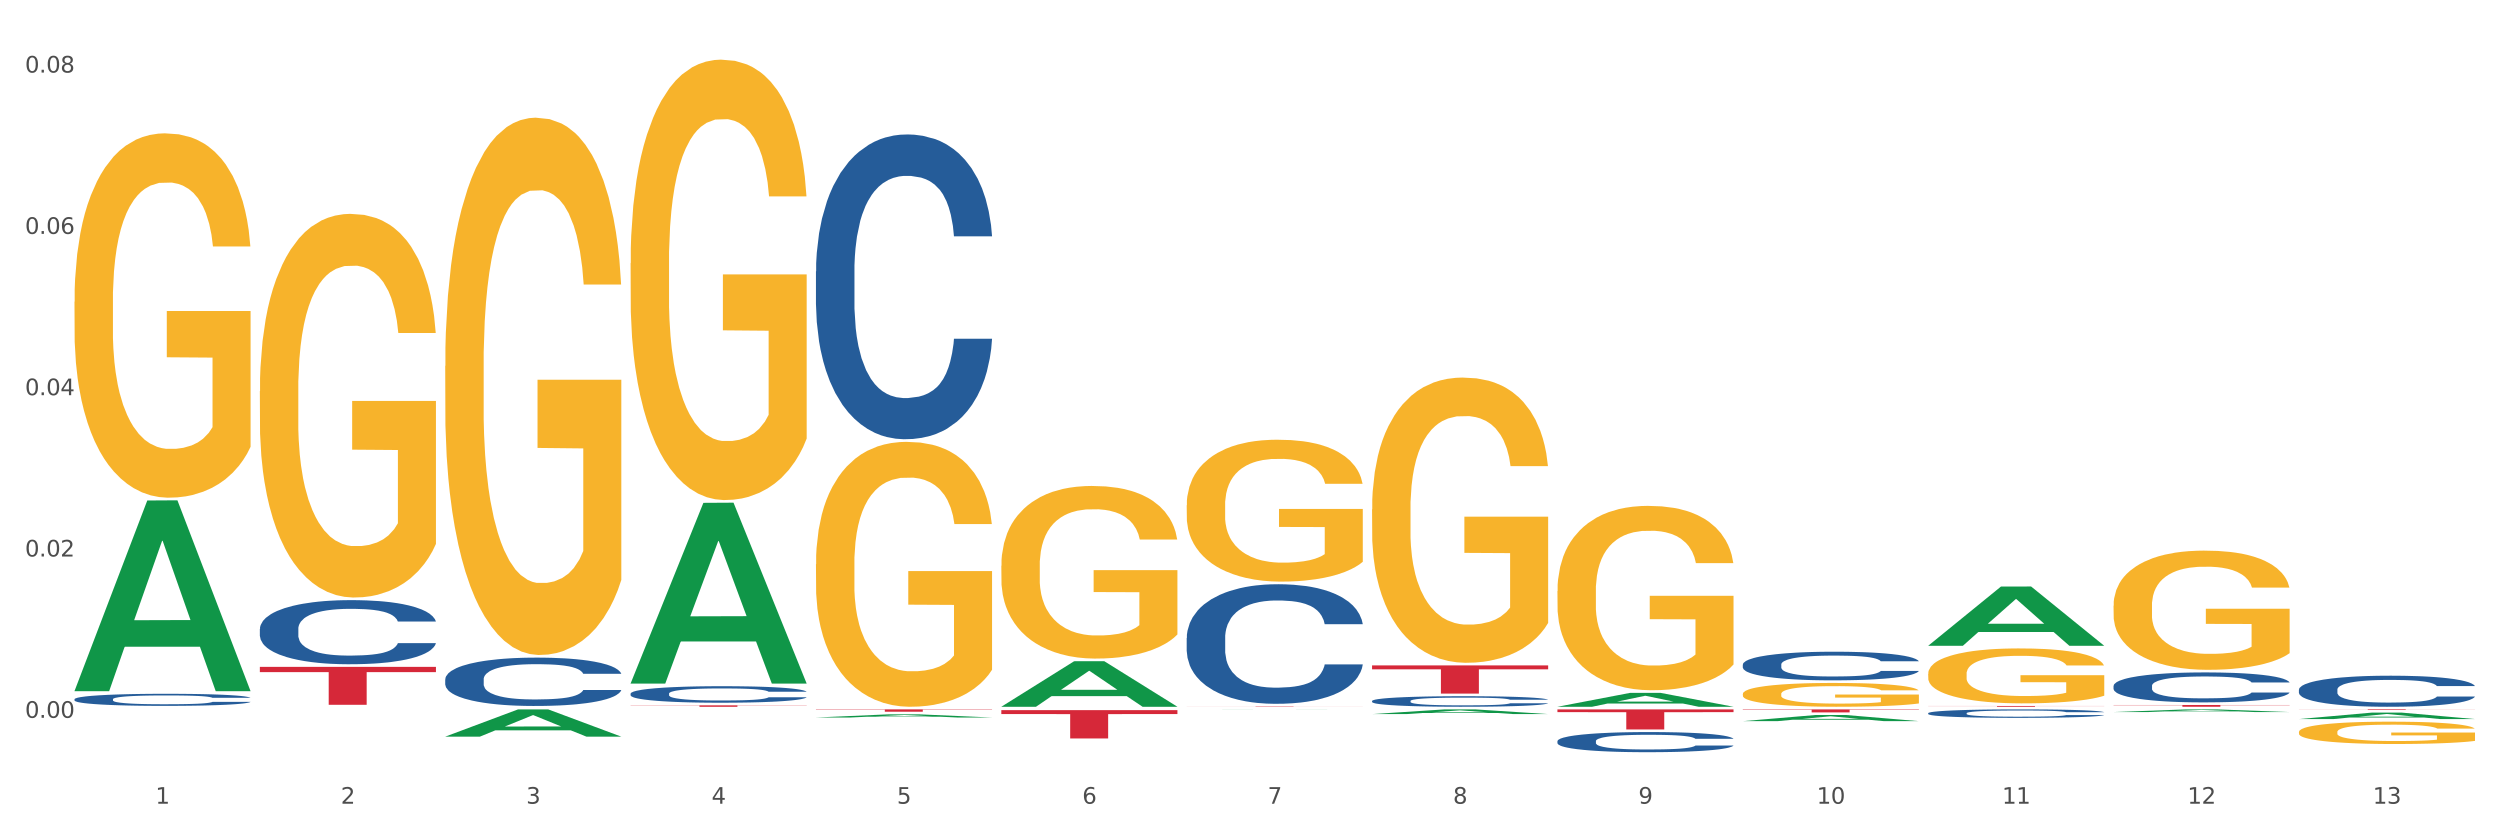
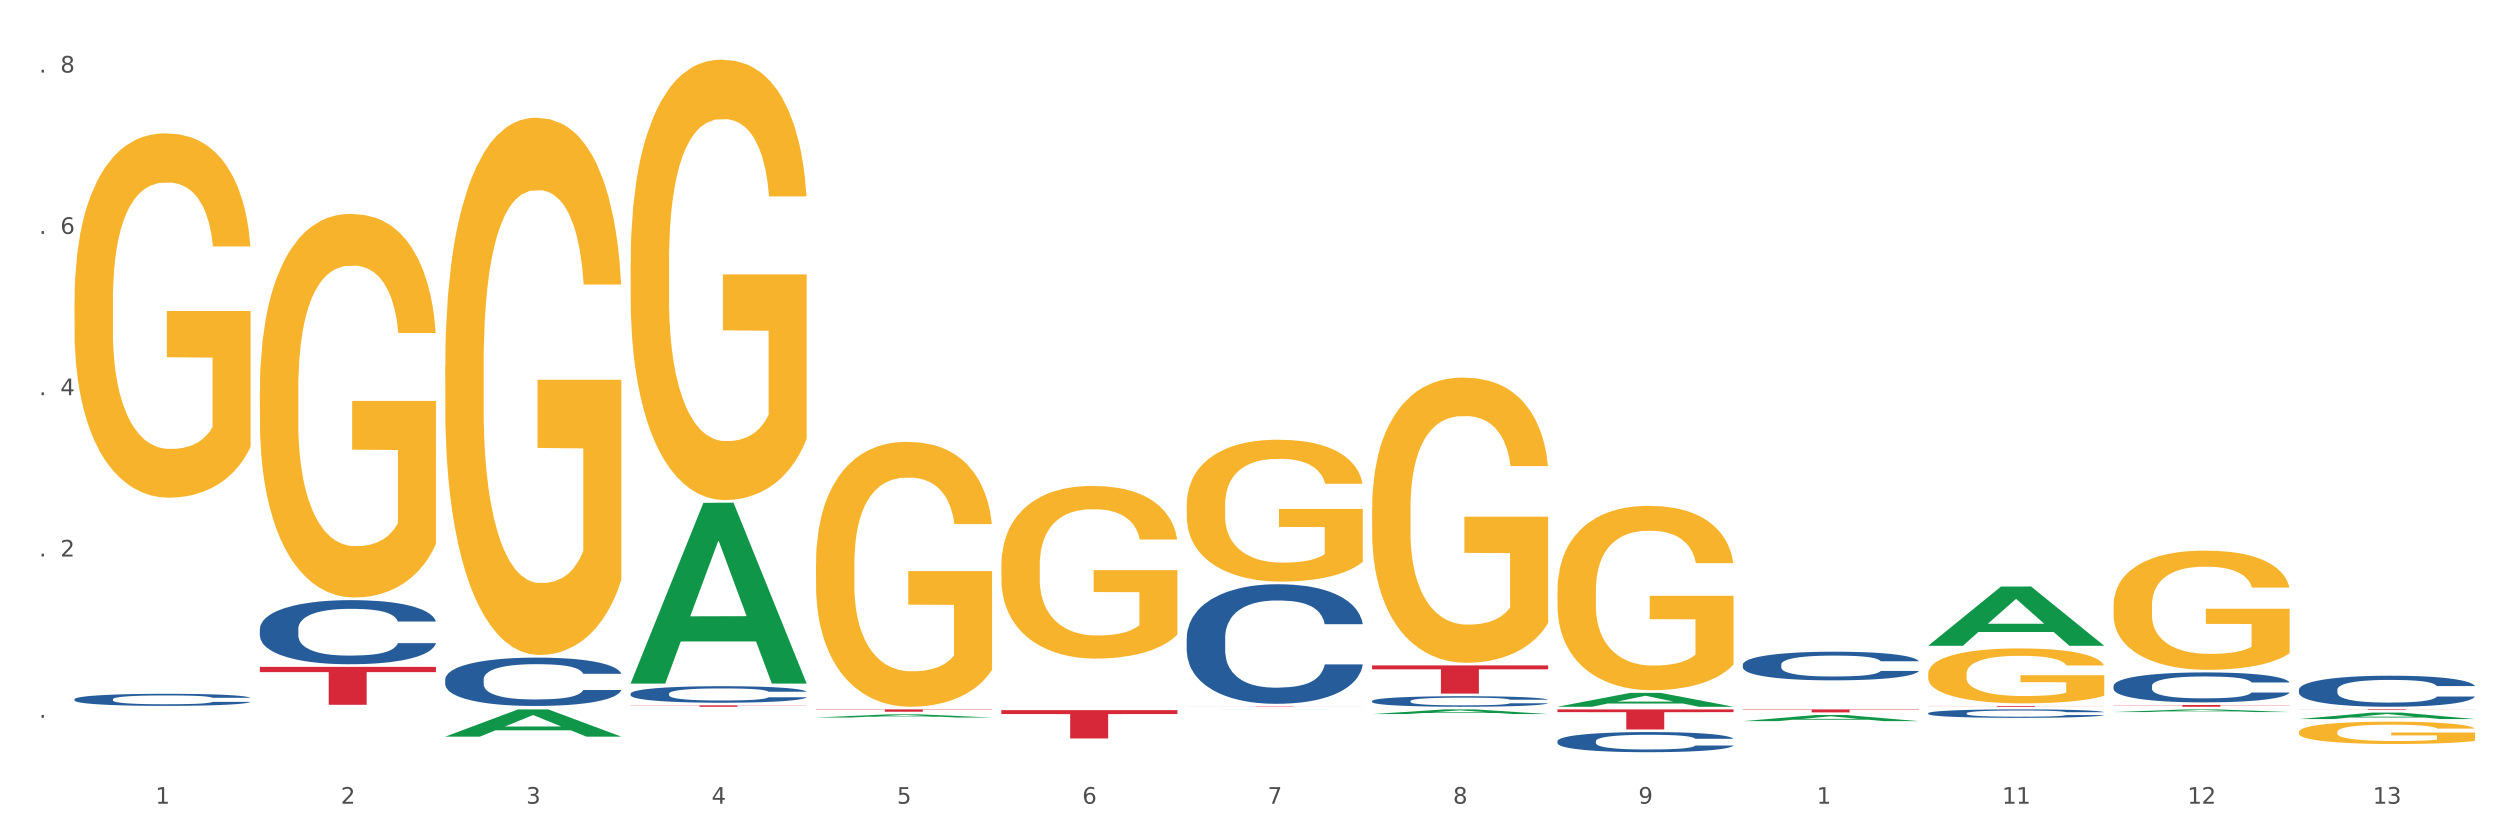
<svg xmlns="http://www.w3.org/2000/svg" xmlns:xlink="http://www.w3.org/1999/xlink" width="1080pt" height="360pt" viewBox="0 0 1080 360" version="1.1">
  <rect x="0" y="0" width="1080" height="360" fill="#333333" stroke="none" />
  <defs>
    <style type="text/css">*{stroke-linejoin: round; stroke-linecap: butt}</style>
  </defs>
  <g id="figure_1">
    <g id="patch_1">
      <path d="M 0 360  L 1080 360  L 1080 0  L 0 0  z " style="fill: #ffffff; stroke: #ffffff; stroke-linejoin: miter" />
    </g>
    <g id="axes_1">
      <g id="matplotlib.axis_1">
        <g id="xtick_1">
          <g id="text_1">
            <g style="fill: #4d4d4d" transform="translate(67.159 347.204) scale(0.096 -0.096)">
              <defs>
                <path id="DejaVuSans-31" d="M 794 531  L 1825 531  L 1825 4091  L 703 3866  L 703 4441  L 1819 4666  L 2450 4666  L 2450 531  L 3481 531  L 3481 0  L 794 0  L 794 531  z " transform="scale(0.016)" />
              </defs>
              <use xlink:href="#DejaVuSans-31" />
            </g>
          </g>
        </g>
        <g id="xtick_2">
          <g id="text_2">
            <g style="fill: #4d4d4d" transform="translate(147.238 347.204) scale(0.096 -0.096)">
              <defs>
                <path id="DejaVuSans-32" d="M 1228 531  L 3431 531  L 3431 0  L 469 0  L 469 531  Q 828 903 1448 1529  Q 2069 2156 2228 2338  Q 2531 2678 2651 2914  Q 2772 3150 2772 3378  Q 2772 3750 2511 3984  Q 2250 4219 1831 4219  Q 1534 4219 1204 4116  Q 875 4013 500 3803  L 500 4441  Q 881 4594 1212 4672  Q 1544 4750 1819 4750  Q 2544 4750 2975 4387  Q 3406 4025 3406 3419  Q 3406 3131 3298 2873  Q 3191 2616 2906 2266  Q 2828 2175 2409 1742  Q 1991 1309 1228 531  z " transform="scale(0.016)" />
              </defs>
              <use xlink:href="#DejaVuSans-32" />
            </g>
          </g>
        </g>
        <g id="xtick_3">
          <g id="text_3">
            <g style="fill: #4d4d4d" transform="translate(227.317 347.204) scale(0.096 -0.096)">
              <defs>
                <path id="DejaVuSans-33" d="M 2597 2516  Q 3050 2419 3304 2112  Q 3559 1806 3559 1356  Q 3559 666 3084 287  Q 2609 -91 1734 -91  Q 1441 -91 1130 -33  Q 819 25 488 141  L 488 750  Q 750 597 1062 519  Q 1375 441 1716 441  Q 2309 441 2620 675  Q 2931 909 2931 1356  Q 2931 1769 2642 2001  Q 2353 2234 1838 2234  L 1294 2234  L 1294 2753  L 1863 2753  Q 2328 2753 2575 2939  Q 2822 3125 2822 3475  Q 2822 3834 2567 4026  Q 2313 4219 1838 4219  Q 1578 4219 1281 4162  Q 984 4106 628 3988  L 628 4550  Q 988 4650 1302 4700  Q 1616 4750 1894 4750  Q 2613 4750 3031 4423  Q 3450 4097 3450 3541  Q 3450 3153 3228 2886  Q 3006 2619 2597 2516  z " transform="scale(0.016)" />
              </defs>
              <use xlink:href="#DejaVuSans-33" />
            </g>
          </g>
        </g>
        <g id="xtick_4">
          <g id="text_4">
            <g style="fill: #4d4d4d" transform="translate(307.396 347.204) scale(0.096 -0.096)">
              <defs>
                <path id="DejaVuSans-34" d="M 2419 4116  L 825 1625  L 2419 1625  L 2419 4116  z M 2253 4666  L 3047 4666  L 3047 1625  L 3713 1625  L 3713 1100  L 3047 1100  L 3047 0  L 2419 0  L 2419 1100  L 313 1100  L 313 1709  L 2253 4666  z " transform="scale(0.016)" />
              </defs>
              <use xlink:href="#DejaVuSans-34" />
            </g>
          </g>
        </g>
        <g id="xtick_5">
          <g id="text_5">
            <g style="fill: #4d4d4d" transform="translate(387.475 347.204) scale(0.096 -0.096)">
              <defs>
                <path id="DejaVuSans-35" d="M 691 4666  L 3169 4666  L 3169 4134  L 1269 4134  L 1269 2991  Q 1406 3038 1543 3061  Q 1681 3084 1819 3084  Q 2600 3084 3056 2656  Q 3513 2228 3513 1497  Q 3513 744 3044 326  Q 2575 -91 1722 -91  Q 1428 -91 1123 -41  Q 819 9 494 109  L 494 744  Q 775 591 1075 516  Q 1375 441 1709 441  Q 2250 441 2565 725  Q 2881 1009 2881 1497  Q 2881 1984 2565 2268  Q 2250 2553 1709 2553  Q 1456 2553 1204 2497  Q 953 2441 691 2322  L 691 4666  z " transform="scale(0.016)" />
              </defs>
              <use xlink:href="#DejaVuSans-35" />
            </g>
          </g>
        </g>
        <g id="xtick_6">
          <g id="text_6">
            <g style="fill: #4d4d4d" transform="translate(467.554 347.204) scale(0.096 -0.096)">
              <defs>
                <path id="DejaVuSans-36" d="M 2113 2584  Q 1688 2584 1439 2293  Q 1191 2003 1191 1497  Q 1191 994 1439 701  Q 1688 409 2113 409  Q 2538 409 2786 701  Q 3034 994 3034 1497  Q 3034 2003 2786 2293  Q 2538 2584 2113 2584  z M 3366 4563  L 3366 3988  Q 3128 4100 2886 4159  Q 2644 4219 2406 4219  Q 1781 4219 1451 3797  Q 1122 3375 1075 2522  Q 1259 2794 1537 2939  Q 1816 3084 2150 3084  Q 2853 3084 3261 2657  Q 3669 2231 3669 1497  Q 3669 778 3244 343  Q 2819 -91 2113 -91  Q 1303 -91 875 529  Q 447 1150 447 2328  Q 447 3434 972 4092  Q 1497 4750 2381 4750  Q 2619 4750 2861 4703  Q 3103 4656 3366 4563  z " transform="scale(0.016)" />
              </defs>
              <use xlink:href="#DejaVuSans-36" />
            </g>
          </g>
        </g>
        <g id="xtick_7">
          <g id="text_7">
            <g style="fill: #4d4d4d" transform="translate(547.634 347.204) scale(0.096 -0.096)">
              <defs>
                <path id="DejaVuSans-37" d="M 525 4666  L 3525 4666  L 3525 4397  L 1831 0  L 1172 0  L 2766 4134  L 525 4134  L 525 4666  z " transform="scale(0.016)" />
              </defs>
              <use xlink:href="#DejaVuSans-37" />
            </g>
          </g>
        </g>
        <g id="xtick_8">
          <g id="text_8">
            <g style="fill: #4d4d4d" transform="translate(627.713 347.204) scale(0.096 -0.096)">
              <defs>
                <path id="DejaVuSans-38" d="M 2034 2216  Q 1584 2216 1326 1975  Q 1069 1734 1069 1313  Q 1069 891 1326 650  Q 1584 409 2034 409  Q 2484 409 2743 651  Q 3003 894 3003 1313  Q 3003 1734 2745 1975  Q 2488 2216 2034 2216  z M 1403 2484  Q 997 2584 770 2862  Q 544 3141 544 3541  Q 544 4100 942 4425  Q 1341 4750 2034 4750  Q 2731 4750 3128 4425  Q 3525 4100 3525 3541  Q 3525 3141 3298 2862  Q 3072 2584 2669 2484  Q 3125 2378 3379 2068  Q 3634 1759 3634 1313  Q 3634 634 3220 271  Q 2806 -91 2034 -91  Q 1263 -91 848 271  Q 434 634 434 1313  Q 434 1759 690 2068  Q 947 2378 1403 2484  z M 1172 3481  Q 1172 3119 1398 2916  Q 1625 2713 2034 2713  Q 2441 2713 2670 2916  Q 2900 3119 2900 3481  Q 2900 3844 2670 4047  Q 2441 4250 2034 4250  Q 1625 4250 1398 4047  Q 1172 3844 1172 3481  z " transform="scale(0.016)" />
              </defs>
              <use xlink:href="#DejaVuSans-38" />
            </g>
          </g>
        </g>
        <g id="xtick_9">
          <g id="text_9">
            <g style="fill: #4d4d4d" transform="translate(707.792 347.204) scale(0.096 -0.096)">
              <defs>
                <path id="DejaVuSans-39" d="M 703 97  L 703 672  Q 941 559 1184 500  Q 1428 441 1663 441  Q 2288 441 2617 861  Q 2947 1281 2994 2138  Q 2813 1869 2534 1725  Q 2256 1581 1919 1581  Q 1219 1581 811 2004  Q 403 2428 403 3163  Q 403 3881 828 4315  Q 1253 4750 1959 4750  Q 2769 4750 3195 4129  Q 3622 3509 3622 2328  Q 3622 1225 3098 567  Q 2575 -91 1691 -91  Q 1453 -91 1209 -44  Q 966 3 703 97  z M 1959 2075  Q 2384 2075 2632 2365  Q 2881 2656 2881 3163  Q 2881 3666 2632 3958  Q 2384 4250 1959 4250  Q 1534 4250 1286 3958  Q 1038 3666 1038 3163  Q 1038 2656 1286 2365  Q 1534 2075 1959 2075  z " transform="scale(0.016)" />
              </defs>
              <use xlink:href="#DejaVuSans-39" />
            </g>
          </g>
        </g>
        <g id="xtick_10">
          <g id="text_10">
            <g style="fill: #4d4d4d" transform="translate(784.817 347.204) scale(0.096 -0.096)">
              <defs>
-                 <path id="DejaVuSans-30" d="M 2034 4250  Q 1547 4250 1301 3770  Q 1056 3291 1056 2328  Q 1056 1369 1301 889  Q 1547 409 2034 409  Q 2525 409 2770 889  Q 3016 1369 3016 2328  Q 3016 3291 2770 3770  Q 2525 4250 2034 4250  z M 2034 4750  Q 2819 4750 3233 4129  Q 3647 3509 3647 2328  Q 3647 1150 3233 529  Q 2819 -91 2034 -91  Q 1250 -91 836 529  Q 422 1150 422 2328  Q 422 3509 836 4129  Q 1250 4750 2034 4750  z " transform="scale(0.016)" />
-               </defs>
+                 </defs>
              <use xlink:href="#DejaVuSans-31" />
              <use xlink:href="#DejaVuSans-30" transform="translate(63.623 0)" />
            </g>
          </g>
        </g>
        <g id="xtick_11">
          <g id="text_11">
            <g style="fill: #4d4d4d" transform="translate(864.896 347.204) scale(0.096 -0.096)">
              <use xlink:href="#DejaVuSans-31" />
              <use xlink:href="#DejaVuSans-31" transform="translate(63.623 0)" />
            </g>
          </g>
        </g>
        <g id="xtick_12">
          <g id="text_12">
            <g style="fill: #4d4d4d" transform="translate(944.975 347.204) scale(0.096 -0.096)">
              <use xlink:href="#DejaVuSans-31" />
              <use xlink:href="#DejaVuSans-32" transform="translate(63.623 0)" />
            </g>
          </g>
        </g>
        <g id="xtick_13">
          <g id="text_13">
            <g style="fill: #4d4d4d" transform="translate(1025.054 347.204) scale(0.096 -0.096)">
              <use xlink:href="#DejaVuSans-31" />
              <use xlink:href="#DejaVuSans-33" transform="translate(63.623 0)" />
            </g>
          </g>
        </g>
        <g id="xtick_14" />
        <g id="xtick_15" />
        <g id="xtick_16" />
        <g id="xtick_17" />
        <g id="xtick_18" />
        <g id="xtick_19" />
        <g id="xtick_20" />
        <g id="xtick_21" />
        <g id="xtick_22" />
        <g id="xtick_23" />
        <g id="xtick_24" />
        <g id="xtick_25" />
      </g>
      <g id="matplotlib.axis_2">
        <g id="ytick_1">
          <g id="text_14">
            <g style="fill: #4d4d4d" transform="translate(10.8 310.094) scale(0.096 -0.096)">
              <defs>
                <path id="DejaVuSans-2e" d="M 684 794  L 1344 794  L 1344 0  L 684 0  L 684 794  z " transform="scale(0.016)" />
              </defs>
              <use xlink:href="#DejaVuSans-30" />
              <use xlink:href="#DejaVuSans-2e" transform="translate(63.623 0)" />
              <use xlink:href="#DejaVuSans-30" transform="translate(95.41 0)" />
              <use xlink:href="#DejaVuSans-30" transform="translate(159.033 0)" />
            </g>
          </g>
        </g>
        <g id="ytick_2">
          <g id="text_15">
            <g style="fill: #4d4d4d" transform="translate(10.8 240.408) scale(0.096 -0.096)">
              <use xlink:href="#DejaVuSans-30" />
              <use xlink:href="#DejaVuSans-2e" transform="translate(63.623 0)" />
              <use xlink:href="#DejaVuSans-30" transform="translate(95.41 0)" />
              <use xlink:href="#DejaVuSans-32" transform="translate(159.033 0)" />
            </g>
          </g>
        </g>
        <g id="ytick_3">
          <g id="text_16">
            <g style="fill: #4d4d4d" transform="translate(10.8 170.723) scale(0.096 -0.096)">
              <use xlink:href="#DejaVuSans-30" />
              <use xlink:href="#DejaVuSans-2e" transform="translate(63.623 0)" />
              <use xlink:href="#DejaVuSans-30" transform="translate(95.41 0)" />
              <use xlink:href="#DejaVuSans-34" transform="translate(159.033 0)" />
            </g>
          </g>
        </g>
        <g id="ytick_4">
          <g id="text_17">
            <g style="fill: #4d4d4d" transform="translate(10.8 101.038) scale(0.096 -0.096)">
              <use xlink:href="#DejaVuSans-30" />
              <use xlink:href="#DejaVuSans-2e" transform="translate(63.623 0)" />
              <use xlink:href="#DejaVuSans-30" transform="translate(95.41 0)" />
              <use xlink:href="#DejaVuSans-36" transform="translate(159.033 0)" />
            </g>
          </g>
        </g>
        <g id="ytick_5">
          <g id="text_18">
            <g style="fill: #4d4d4d" transform="translate(10.8 31.352) scale(0.096 -0.096)">
              <use xlink:href="#DejaVuSans-30" />
              <use xlink:href="#DejaVuSans-2e" transform="translate(63.623 0)" />
              <use xlink:href="#DejaVuSans-30" transform="translate(95.41 0)" />
              <use xlink:href="#DejaVuSans-38" transform="translate(159.033 0)" />
            </g>
          </g>
        </g>
        <g id="ytick_6" />
        <g id="ytick_7" />
        <g id="ytick_8" />
        <g id="ytick_9" />
      </g>
      <g id="PolyCollection_1">
-         <path d="M 32.175 298.441  L 32.253 298.363  L 63.625 216.209  L 76.644 216.132  L 108.25 298.596  L 93.192 298.596  L 86.369 279.393  L 53.978 279.393  L 53.743 279.702  L 47.155 298.596  L 32.175 298.596  L 32.175 298.441  L 58.056 267.933  L 82.291 267.856  L 70.291 233.709  L 70.134 233.554  L 69.977 233.786  L 57.978 267.856  L 58.056 267.933  L 32.175 298.441  z " clip-path="url(#pca21c65e27)" style="fill: #109648" />
        <path d="M 512.65 305.171  L 588.725 305.171  L 588.725 305.192  L 558.8 305.192  L 558.8 305.324  L 542.395 305.324  L 542.395 305.192  L 512.65 305.192  L 512.65 305.171  L 512.65 305.171  z " clip-path="url(#pca21c65e27)" style="fill: #d62839" />
        <path d="M 592.729 287.453  L 668.804 287.453  L 668.804 289.146  L 638.879 289.157  L 638.879 299.636  L 622.474 299.636  L 622.474 289.157  L 592.729 289.146  L 592.729 287.464  L 592.729 287.453  z " clip-path="url(#pca21c65e27)" style="fill: #d62839" />
        <path d="M 672.808 306.447  L 748.883 306.447  L 748.883 307.652  L 718.958 307.661  L 718.958 315.125  L 702.553 315.125  L 702.553 307.661  L 672.808 307.652  L 672.808 306.455  L 672.808 306.447  z " clip-path="url(#pca21c65e27)" style="fill: #d62839" />
        <path d="M 752.887 306.447  L 828.963 306.447  L 828.963 306.628  L 799.037 306.629  L 799.037 307.753  L 782.632 307.753  L 782.632 306.629  L 752.887 306.628  L 752.887 306.448  L 752.887 306.447  z " clip-path="url(#pca21c65e27)" style="fill: #d62839" />
        <path d="M 832.967 304.979  L 909.042 304.979  L 909.042 305.027  L 879.116 305.028  L 879.116 305.324  L 862.712 305.324  L 862.712 305.028  L 832.967 305.027  L 832.967 304.98  L 832.967 304.979  z " clip-path="url(#pca21c65e27)" style="fill: #d62839" />
        <path d="M 913.046 304.554  L 989.121 304.554  L 989.121 304.661  L 959.196 304.662  L 959.196 305.324  L 942.791 305.324  L 942.791 304.662  L 913.046 304.661  L 913.046 304.555  L 913.046 304.554  z " clip-path="url(#pca21c65e27)" style="fill: #d62839" />
        <path d="M 432.571 306.782  L 508.646 306.782  L 508.646 308.482  L 478.721 308.494  L 478.721 319.02  L 462.316 319.02  L 462.316 308.494  L 432.571 308.482  L 432.571 306.793  L 432.571 306.782  z " clip-path="url(#pca21c65e27)" style="fill: #d62839" />
        <path d="M 993.125 306.447  L 1069.2 306.447  L 1069.2 306.485  L 1039.275 306.486  L 1039.275 306.727  L 1022.87 306.727  L 1022.87 306.486  L 993.125 306.485  L 993.125 306.447  L 993.125 306.447  z " clip-path="url(#pca21c65e27)" style="fill: #d62839" />
        <path d="M 672.808 255.34  L 672.898 255.267  L 672.898 252.649  L 673.078 250.394  L 673.976 244.938  L 675.323 240.429  L 676.311 238.028  L 677.299 236.064  L 678.467 234.1  L 679.904 232.064  L 682.508 229.081  L 684.125 227.554  L 686.101 225.954  L 689.694 223.626  L 692.299 222.317  L 694.993 221.226  L 699.394 219.916  L 702.268 219.334  L 705.322 218.898  L 709.005 218.607  L 711.789 218.534  L 717.896 218.752  L 723.106 219.407  L 725.621 219.916  L 728.854 220.789  L 730.561 221.371  L 733.345 222.535  L 736.219 224.062  L 738.195 225.372  L 741.159 227.845  L 743.405 230.318  L 745.47 233.373  L 746.548 235.482  L 747.357 237.446  L 748.075 239.701  L 748.794 243.265  L 732.626 243.265  L 731.998 240.719  L 731.01 238.319  L 729.573 235.992  L 728.315 234.537  L 726.16 232.718  L 724.184 231.554  L 722.118 230.682  L 719.603 229.954  L 717.627 229.591  L 714.843 229.3  L 709.364 229.372  L 705.681 229.954  L 703.166 230.682  L 701.55 231.336  L 700.113 232.064  L 698.496 233.082  L 696.61 234.609  L 695.263 235.992  L 693.915 237.737  L 692.837 239.483  L 691.849 241.52  L 691.041 243.702  L 690.412 245.957  L 689.873 248.721  L 689.424 253.303  L 689.424 263.268  L 689.604 265.523  L 690.053 268.506  L 690.592 270.76  L 691.49 273.452  L 692.299 275.27  L 693.825 277.889  L 695.532 280.071  L 696.879 281.453  L 698.226 282.617  L 700.562 284.217  L 703.166 285.526  L 705.412 286.326  L 708.466 287.054  L 710.531 287.345  L 712.328 287.49  L 716.729 287.49  L 719.872 287.272  L 723.375 286.763  L 726.07 286.108  L 728.315 285.308  L 730.83 283.999  L 732.447 282.762  L 732.447 267.56  L 712.687 267.487  L 712.687 257.377  L 748.883 257.377  L 748.883 287.054  L 747.357 288.581  L 745.65 289.963  L 743.854 291.2  L 741.159 292.727  L 737.926 294.182  L 735.052 295.201  L 731.998 296.073  L 728.405 296.874  L 723.735 297.601  L 720.86 297.892  L 717.268 298.11  L 713.046 298.183  L 709.364 298.037  L 705.771 297.674  L 701.999 297.019  L 698.316 296.073  L 695.532 295.128  L 692.748 293.964  L 689.784 292.437  L 687.448 290.982  L 685.652 289.672  L 683.676 287.999  L 681.52 285.817  L 679.904 283.853  L 678.467 281.817  L 676.94 279.198  L 675.862 276.943  L 674.784 274.106  L 674.155 271.997  L 673.437 268.724  L 672.898 264.141  L 672.808 255.34  z " clip-path="url(#pca21c65e27)" style="fill: #f7b32b" />
        <path d="M 592.729 220.047  L 592.819 219.934  L 592.819 215.883  L 592.999 212.394  L 593.897 203.954  L 595.244 196.977  L 596.232 193.264  L 597.22 190.225  L 598.388 187.187  L 599.825 184.036  L 602.429 179.422  L 604.046 177.059  L 606.022 174.583  L 609.615 170.982  L 612.219 168.956  L 614.914 167.268  L 619.315 165.242  L 622.189 164.342  L 625.243 163.667  L 628.925 163.217  L 631.71 163.104  L 637.817 163.442  L 643.027 164.455  L 645.542 165.242  L 648.775 166.593  L 650.482 167.493  L 653.266 169.294  L 656.14 171.657  L 658.116 173.683  L 661.08 177.509  L 663.325 181.335  L 665.391 186.061  L 666.469 189.325  L 667.277 192.363  L 667.996 195.852  L 668.714 201.366  L 652.547 201.366  L 651.919 197.427  L 650.931 193.714  L 649.494 190.113  L 648.236 187.862  L 646.08 185.049  L 644.105 183.248  L 642.039 181.898  L 639.524 180.772  L 637.548 180.21  L 634.764 179.759  L 629.285 179.872  L 625.602 180.772  L 623.087 181.898  L 621.471 182.91  L 620.033 184.036  L 618.417 185.611  L 616.531 187.974  L 615.183 190.113  L 613.836 192.813  L 612.758 195.514  L 611.77 198.665  L 610.962 202.041  L 610.333 205.53  L 609.794 209.806  L 609.345 216.896  L 609.345 232.313  L 609.525 235.802  L 609.974 240.416  L 610.513 243.904  L 611.411 248.068  L 612.219 250.881  L 613.746 254.933  L 615.453 258.309  L 616.8 260.447  L 618.147 262.247  L 620.483 264.723  L 623.087 266.749  L 625.333 267.987  L 628.386 269.112  L 630.452 269.562  L 632.249 269.787  L 636.65 269.787  L 639.793 269.45  L 643.296 268.662  L 645.991 267.649  L 648.236 266.411  L 650.751 264.386  L 652.368 262.472  L 652.368 238.953  L 632.608 238.84  L 632.608 223.198  L 668.804 223.198  L 668.804 269.112  L 667.277 271.475  L 665.571 273.613  L 663.774 275.526  L 661.08 277.89  L 657.847 280.14  L 654.972 281.716  L 651.919 283.066  L 648.326 284.304  L 643.655 285.429  L 640.781 285.88  L 637.189 286.217  L 632.967 286.33  L 629.285 286.105  L 625.692 285.542  L 621.92 284.529  L 618.237 283.066  L 615.453 281.603  L 612.668 279.803  L 609.705 277.44  L 607.369 275.189  L 605.573 273.163  L 603.597 270.575  L 601.441 267.199  L 599.825 264.16  L 598.388 261.009  L 596.861 256.958  L 595.783 253.47  L 594.705 249.081  L 594.076 245.817  L 593.358 240.753  L 592.819 233.664  L 592.729 220.047  z " clip-path="url(#pca21c65e27)" style="fill: #f7b32b" />
        <path d="M 512.65 218.286  L 512.74 218.23  L 512.74 216.214  L 512.919 214.479  L 513.818 210.279  L 515.165 206.808  L 516.153 204.961  L 517.141 203.449  L 518.308 201.937  L 519.745 200.369  L 522.35 198.074  L 523.967 196.898  L 525.943 195.666  L 529.536 193.875  L 532.14 192.867  L 534.835 192.027  L 539.236 191.019  L 542.11 190.571  L 545.164 190.236  L 548.846 190.012  L 551.631 189.956  L 557.738 190.124  L 562.948 190.627  L 565.462 191.019  L 568.696 191.691  L 570.402 192.139  L 573.187 193.035  L 576.061 194.211  L 578.037 195.219  L 581.001 197.122  L 583.246 199.026  L 585.312 201.377  L 586.39 203.001  L 587.198 204.513  L 587.917 206.248  L 588.635 208.992  L 572.468 208.992  L 571.839 207.032  L 570.851 205.184  L 569.414 203.393  L 568.157 202.273  L 566.001 200.873  L 564.025 199.978  L 561.96 199.306  L 559.445 198.746  L 557.469 198.466  L 554.684 198.242  L 549.206 198.298  L 545.523 198.746  L 543.008 199.306  L 541.391 199.81  L 539.954 200.369  L 538.338 201.153  L 536.451 202.329  L 535.104 203.393  L 533.757 204.737  L 532.679 206.08  L 531.691 207.648  L 530.883 209.328  L 530.254 211.063  L 529.715 213.191  L 529.266 216.718  L 529.266 224.389  L 529.446 226.124  L 529.895 228.42  L 530.434 230.155  L 531.332 232.227  L 532.14 233.627  L 533.667 235.642  L 535.374 237.322  L 536.721 238.386  L 538.068 239.282  L 540.403 240.513  L 543.008 241.521  L 545.254 242.137  L 548.307 242.697  L 550.373 242.921  L 552.169 243.033  L 556.571 243.033  L 559.714 242.865  L 563.217 242.473  L 565.912 241.969  L 568.157 241.353  L 570.672 240.345  L 572.289 239.394  L 572.289 227.692  L 552.529 227.636  L 552.529 219.854  L 588.725 219.854  L 588.725 242.697  L 587.198 243.873  L 585.492 244.936  L 583.695 245.888  L 581.001 247.064  L 577.767 248.184  L 574.893 248.968  L 571.839 249.639  L 568.247 250.255  L 563.576 250.815  L 560.702 251.039  L 557.109 251.207  L 552.888 251.263  L 549.206 251.151  L 545.613 250.871  L 541.841 250.367  L 538.158 249.639  L 535.374 248.912  L 532.589 248.016  L 529.625 246.84  L 527.29 245.72  L 525.494 244.712  L 523.518 243.425  L 521.362 241.745  L 519.745 240.233  L 518.308 238.666  L 516.781 236.65  L 515.704 234.914  L 514.626 232.731  L 513.997 231.107  L 513.279 228.588  L 512.74 225.06  L 512.65 218.286  z " clip-path="url(#pca21c65e27)" style="fill: #f7b32b" />
        <path d="M 432.571 244.394  L 432.661 244.326  L 432.661 241.874  L 432.84 239.763  L 433.738 234.654  L 435.086 230.432  L 436.074 228.184  L 437.062 226.345  L 438.229 224.506  L 439.666 222.599  L 442.271 219.806  L 443.888 218.376  L 445.864 216.877  L 449.456 214.698  L 452.061 213.472  L 454.756 212.45  L 459.157 211.224  L 462.031 210.679  L 465.085 210.271  L 468.767 209.998  L 471.551 209.93  L 477.659 210.134  L 482.868 210.747  L 485.383 211.224  L 488.617 212.042  L 490.323 212.586  L 493.108 213.676  L 495.982 215.107  L 497.958 216.333  L 500.922 218.648  L 503.167 220.964  L 505.233 223.825  L 506.311 225.8  L 507.119 227.639  L 507.838 229.75  L 508.556 233.088  L 492.389 233.088  L 491.76 230.704  L 490.772 228.456  L 489.335 226.277  L 488.078 224.915  L 485.922 223.212  L 483.946 222.122  L 481.88 221.305  L 479.366 220.624  L 477.39 220.283  L 474.605 220.011  L 469.126 220.079  L 465.444 220.624  L 462.929 221.305  L 461.312 221.918  L 459.875 222.599  L 458.258 223.552  L 456.372 224.983  L 455.025 226.277  L 453.678 227.911  L 452.6 229.546  L 451.612 231.453  L 450.804 233.497  L 450.175 235.608  L 449.636 238.196  L 449.187 242.487  L 449.187 251.818  L 449.367 253.93  L 449.816 256.722  L 450.355 258.834  L 451.253 261.354  L 452.061 263.057  L 453.588 265.509  L 455.295 267.552  L 456.642 268.846  L 457.989 269.936  L 460.324 271.434  L 462.929 272.66  L 465.174 273.409  L 468.228 274.091  L 470.294 274.363  L 472.09 274.499  L 476.491 274.499  L 479.635 274.295  L 483.138 273.818  L 485.832 273.205  L 488.078 272.456  L 490.593 271.23  L 492.209 270.072  L 492.209 255.837  L 472.45 255.769  L 472.45 246.301  L 508.646 246.301  L 508.646 274.091  L 507.119 275.521  L 505.413 276.815  L 503.616 277.973  L 500.922 279.403  L 497.688 280.765  L 494.814 281.719  L 491.76 282.536  L 488.168 283.286  L 483.497 283.967  L 480.623 284.239  L 477.03 284.443  L 472.809 284.512  L 469.126 284.375  L 465.534 284.035  L 461.761 283.422  L 458.079 282.536  L 455.295 281.651  L 452.51 280.561  L 449.546 279.131  L 447.211 277.769  L 445.415 276.543  L 443.439 274.976  L 441.283 272.933  L 439.666 271.094  L 438.229 269.187  L 436.702 266.735  L 435.625 264.623  L 434.547 261.967  L 433.918 259.992  L 433.199 256.927  L 432.661 252.636  L 432.571 244.394  z " clip-path="url(#pca21c65e27)" style="fill: #f7b32b" />
        <path d="M 352.492 243.762  L 352.581 243.657  L 352.581 239.894  L 352.761 236.654  L 353.659 228.815  L 355.006 222.335  L 355.994 218.886  L 356.982 216.064  L 358.15 213.242  L 359.587 210.315  L 362.192 206.03  L 363.809 203.835  L 365.785 201.535  L 369.377 198.191  L 371.982 196.309  L 374.676 194.742  L 379.078 192.86  L 381.952 192.024  L 385.005 191.397  L 388.688 190.979  L 391.472 190.874  L 397.58 191.188  L 402.789 192.129  L 405.304 192.86  L 408.538 194.115  L 410.244 194.951  L 413.028 196.623  L 415.903 198.818  L 417.879 200.699  L 420.843 204.253  L 423.088 207.807  L 425.154 212.197  L 426.232 215.228  L 427.04 218.05  L 427.758 221.29  L 428.477 226.411  L 412.31 226.411  L 411.681 222.753  L 410.693 219.304  L 409.256 215.959  L 407.999 213.869  L 405.843 211.256  L 403.867 209.584  L 401.801 208.329  L 399.286 207.284  L 397.31 206.761  L 394.526 206.343  L 389.047 206.448  L 385.365 207.284  L 382.85 208.329  L 381.233 209.27  L 379.796 210.315  L 378.179 211.778  L 376.293 213.973  L 374.946 215.959  L 373.599 218.468  L 372.521 220.976  L 371.533 223.903  L 370.724 227.038  L 370.096 230.278  L 369.557 234.25  L 369.108 240.835  L 369.108 255.154  L 369.287 258.394  L 369.737 262.68  L 370.275 265.92  L 371.174 269.787  L 371.982 272.4  L 373.509 276.163  L 375.215 279.298  L 376.563 281.284  L 377.91 282.957  L 380.245 285.256  L 382.85 287.137  L 385.095 288.287  L 388.149 289.332  L 390.215 289.75  L 392.011 289.959  L 396.412 289.959  L 399.556 289.646  L 403.059 288.914  L 405.753 287.973  L 407.999 286.824  L 410.514 284.942  L 412.13 283.166  L 412.13 261.321  L 392.37 261.216  L 392.37 246.688  L 428.567 246.688  L 428.567 289.332  L 427.04 291.527  L 425.333 293.513  L 423.537 295.29  L 420.843 297.485  L 417.609 299.575  L 414.735 301.038  L 411.681 302.293  L 408.088 303.442  L 403.418 304.488  L 400.544 304.906  L 396.951 305.219  L 392.73 305.324  L 389.047 305.115  L 385.455 304.592  L 381.682 303.651  L 378 302.293  L 375.215 300.934  L 372.431 299.262  L 369.467 297.067  L 367.132 294.976  L 365.335 293.095  L 363.359 290.691  L 361.204 287.555  L 359.587 284.733  L 358.15 281.807  L 356.623 278.044  L 355.545 274.804  L 354.468 270.728  L 353.839 267.697  L 353.12 262.993  L 352.581 256.408  L 352.492 243.762  z " clip-path="url(#pca21c65e27)" style="fill: #f7b32b" />
        <path d="M 272.412 113.685  L 272.502 113.511  L 272.502 107.256  L 272.682 101.869  L 273.58 88.836  L 274.927 78.063  L 275.915 72.329  L 276.903 67.637  L 278.071 62.945  L 279.508 58.08  L 282.113 50.955  L 283.729 47.306  L 285.705 43.484  L 289.298 37.923  L 291.903 34.795  L 294.597 32.189  L 298.998 29.061  L 301.873 27.671  L 304.926 26.628  L 308.609 25.933  L 311.393 25.759  L 317.501 26.281  L 322.71 27.845  L 325.225 29.061  L 328.458 31.146  L 330.165 32.536  L 332.949 35.317  L 335.823 38.966  L 337.799 42.093  L 340.763 48.001  L 343.009 53.91  L 345.075 61.208  L 346.152 66.247  L 346.961 70.939  L 347.679 76.325  L 348.398 84.84  L 332.231 84.84  L 331.602 78.758  L 330.614 73.024  L 329.177 67.463  L 327.919 63.988  L 325.764 59.644  L 323.788 56.864  L 321.722 54.778  L 319.207 53.041  L 317.231 52.172  L 314.447 51.477  L 308.968 51.651  L 305.286 53.041  L 302.771 54.778  L 301.154 56.342  L 299.717 58.08  L 298.1 60.513  L 296.214 64.162  L 294.867 67.463  L 293.52 71.634  L 292.442 75.804  L 291.454 80.669  L 290.645 85.882  L 290.017 91.269  L 289.478 97.872  L 289.029 108.819  L 289.029 132.625  L 289.208 138.012  L 289.657 145.136  L 290.196 150.523  L 291.094 156.952  L 291.903 161.297  L 293.43 167.552  L 295.136 172.765  L 296.483 176.067  L 297.831 178.847  L 300.166 182.67  L 302.771 185.798  L 305.016 187.709  L 308.07 189.447  L 310.136 190.142  L 311.932 190.489  L 316.333 190.489  L 319.477 189.968  L 322.98 188.752  L 325.674 187.188  L 327.919 185.276  L 330.434 182.148  L 332.051 179.194  L 332.051 142.877  L 312.291 142.704  L 312.291 118.55  L 348.488 118.55  L 348.488 189.447  L 346.961 193.096  L 345.254 196.397  L 343.458 199.351  L 340.763 203  L 337.53 206.476  L 334.656 208.908  L 331.602 210.994  L 328.009 212.905  L 323.339 214.643  L 320.465 215.338  L 316.872 215.859  L 312.651 216.033  L 308.968 215.685  L 305.375 214.816  L 301.603 213.252  L 297.921 210.994  L 295.136 208.735  L 292.352 205.954  L 289.388 202.305  L 287.053 198.83  L 285.256 195.702  L 283.28 191.706  L 281.125 186.493  L 279.508 181.801  L 278.071 176.935  L 276.544 170.68  L 275.466 165.293  L 274.388 158.516  L 273.76 153.477  L 273.041 145.658  L 272.502 134.71  L 272.412 113.685  z " clip-path="url(#pca21c65e27)" style="fill: #f7b32b" />
-         <path d="M 752.887 299.788  L 752.977 299.779  L 752.977 299.44  L 753.157 299.149  L 754.055 298.444  L 755.402 297.861  L 756.39 297.551  L 757.378 297.297  L 758.546 297.044  L 759.983 296.78  L 762.588 296.395  L 764.204 296.198  L 766.18 295.991  L 769.773 295.69  L 772.378 295.521  L 775.072 295.38  L 779.473 295.211  L 782.347 295.136  L 785.401 295.079  L 789.084 295.042  L 791.868 295.032  L 797.976 295.061  L 803.185 295.145  L 805.7 295.211  L 808.933 295.324  L 810.64 295.399  L 813.424 295.549  L 816.298 295.747  L 818.274 295.916  L 821.238 296.235  L 823.484 296.555  L 825.549 296.95  L 826.627 297.222  L 827.436 297.476  L 828.154 297.767  L 828.873 298.228  L 812.706 298.228  L 812.077 297.899  L 811.089 297.589  L 809.652 297.288  L 808.394 297.1  L 806.239 296.865  L 804.263 296.715  L 802.197 296.602  L 799.682 296.508  L 797.706 296.461  L 794.922 296.423  L 789.443 296.433  L 785.76 296.508  L 783.246 296.602  L 781.629 296.686  L 780.192 296.78  L 778.575 296.912  L 776.689 297.109  L 775.342 297.288  L 773.994 297.514  L 772.917 297.739  L 771.929 298.002  L 771.12 298.284  L 770.492 298.576  L 769.953 298.933  L 769.504 299.525  L 769.504 300.812  L 769.683 301.104  L 770.132 301.489  L 770.671 301.781  L 771.569 302.128  L 772.378 302.363  L 773.905 302.702  L 775.611 302.984  L 776.958 303.162  L 778.306 303.312  L 780.641 303.519  L 783.246 303.688  L 785.491 303.792  L 788.545 303.886  L 790.611 303.923  L 792.407 303.942  L 796.808 303.942  L 799.952 303.914  L 803.454 303.848  L 806.149 303.764  L 808.394 303.66  L 810.909 303.491  L 812.526 303.331  L 812.526 301.367  L 792.766 301.358  L 792.766 300.051  L 828.963 300.051  L 828.963 303.886  L 827.436 304.083  L 825.729 304.262  L 823.933 304.422  L 821.238 304.619  L 818.005 304.807  L 815.131 304.938  L 812.077 305.051  L 808.484 305.155  L 803.814 305.249  L 800.94 305.286  L 797.347 305.314  L 793.125 305.324  L 789.443 305.305  L 785.85 305.258  L 782.078 305.173  L 778.395 305.051  L 775.611 304.929  L 772.827 304.779  L 769.863 304.581  L 767.528 304.393  L 765.731 304.224  L 763.755 304.008  L 761.6 303.726  L 759.983 303.472  L 758.546 303.209  L 757.019 302.871  L 755.941 302.579  L 754.863 302.213  L 754.235 301.94  L 753.516 301.517  L 752.977 300.925  L 752.887 299.788  z " clip-path="url(#pca21c65e27)" style="fill: #f7b32b" />
        <path d="M 352.492 306.447  L 428.567 306.447  L 428.567 306.588  L 398.641 306.589  L 398.641 307.464  L 382.237 307.464  L 382.237 306.589  L 352.492 306.588  L 352.492 306.447  L 352.492 306.447  z " clip-path="url(#pca21c65e27)" style="fill: #d62839" />
        <path d="M 272.412 304.7  L 348.488 304.7  L 348.488 304.786  L 318.562 304.787  L 318.562 305.324  L 302.157 305.324  L 302.157 304.787  L 272.412 304.786  L 272.412 304.7  L 272.412 304.7  z " clip-path="url(#pca21c65e27)" style="fill: #d62839" />
        <path d="M 832.967 291.088  L 833.056 291.066  L 833.056 290.286  L 833.236 289.614  L 834.134 287.988  L 835.481 286.644  L 836.469 285.929  L 837.457 285.343  L 838.625 284.758  L 840.062 284.151  L 842.667 283.262  L 844.283 282.807  L 846.259 282.33  L 849.852 281.636  L 852.457 281.246  L 855.151 280.921  L 859.552 280.531  L 862.427 280.357  L 865.48 280.227  L 869.163 280.14  L 871.947 280.119  L 878.055 280.184  L 883.264 280.379  L 885.779 280.531  L 889.012 280.791  L 890.719 280.964  L 893.503 281.311  L 896.377 281.766  L 898.353 282.157  L 901.317 282.894  L 903.563 283.631  L 905.629 284.541  L 906.706 285.17  L 907.515 285.755  L 908.233 286.427  L 908.952 287.489  L 892.785 287.489  L 892.156 286.731  L 891.168 286.015  L 889.731 285.322  L 888.474 284.888  L 886.318 284.346  L 884.342 283.999  L 882.276 283.739  L 879.761 283.522  L 877.785 283.414  L 875.001 283.327  L 869.522 283.349  L 865.84 283.522  L 863.325 283.739  L 861.708 283.934  L 860.271 284.151  L 858.654 284.454  L 856.768 284.91  L 855.421 285.322  L 854.074 285.842  L 852.996 286.362  L 852.008 286.969  L 851.199 287.619  L 850.571 288.292  L 850.032 289.115  L 849.583 290.481  L 849.583 293.451  L 849.762 294.123  L 850.211 295.012  L 850.75 295.684  L 851.648 296.486  L 852.457 297.028  L 853.984 297.808  L 855.69 298.459  L 857.038 298.871  L 858.385 299.217  L 860.72 299.694  L 863.325 300.085  L 865.57 300.323  L 868.624 300.54  L 870.69 300.627  L 872.486 300.67  L 876.887 300.67  L 880.031 300.605  L 883.534 300.453  L 886.228 300.258  L 888.474 300.02  L 890.988 299.629  L 892.605 299.261  L 892.605 294.73  L 872.845 294.708  L 872.845 291.695  L 909.042 291.695  L 909.042 300.54  L 907.515 300.995  L 905.808 301.407  L 904.012 301.776  L 901.317 302.231  L 898.084 302.664  L 895.21 302.968  L 892.156 303.228  L 888.563 303.466  L 883.893 303.683  L 881.019 303.77  L 877.426 303.835  L 873.205 303.857  L 869.522 303.813  L 865.929 303.705  L 862.157 303.51  L 858.475 303.228  L 855.69 302.946  L 852.906 302.599  L 849.942 302.144  L 847.607 301.71  L 845.81 301.32  L 843.834 300.822  L 841.679 300.171  L 840.062 299.586  L 838.625 298.979  L 837.098 298.199  L 836.02 297.527  L 834.942 296.681  L 834.314 296.052  L 833.595 295.077  L 833.056 293.711  L 832.967 291.088  z " clip-path="url(#pca21c65e27)" style="fill: #f7b32b" />
        <path d="M 993.125 297.932  L 993.215 297.92  L 993.215 297.576  L 993.485 297.111  L 994.474 296.252  L 995.733 295.603  L 997.891 294.843  L 999.06 294.524  L 1000.588 294.168  L 1003.736 293.592  L 1007.333 293.102  L 1009.851 292.832  L 1011.739 292.661  L 1015.965 292.354  L 1018.393 292.219  L 1020.911 292.109  L 1023.069 292.035  L 1026.666 291.95  L 1029.544 291.913  L 1032.871 291.901  L 1035.659 291.913  L 1039.345 291.962  L 1044.741 292.109  L 1046.809 292.195  L 1049.597 292.342  L 1052.474 292.538  L 1054.812 292.734  L 1057.51 293.016  L 1060.298 293.384  L 1062.995 293.85  L 1064.884 294.279  L 1066.412 294.732  L 1067.761 295.284  L 1068.75 295.885  L 1069.2 296.387  L 1052.744 296.387  L 1052.294 295.934  L 1051.395 295.443  L 1050.496 295.112  L 1049.507 294.843  L 1047.978 294.536  L 1046.629 294.34  L 1044.381 294.107  L 1042.313 293.96  L 1040.604 293.874  L 1038.536 293.801  L 1034.13 293.727  L 1030.983 293.727  L 1029.004 293.752  L 1026.576 293.813  L 1024.508 293.899  L 1022.08 294.046  L 1020.192 294.205  L 1018.303 294.414  L 1017.224 294.561  L 1015.606 294.83  L 1014.527 295.051  L 1013.088 295.431  L 1012.278 295.701  L 1010.84 296.4  L 1010.21 296.914  L 1009.94 297.27  L 1009.761 297.662  L 1009.761 299.575  L 1010.3 300.433  L 1010.75 300.8  L 1011.469 301.217  L 1012.818 301.757  L 1014.796 302.284  L 1016.865 302.664  L 1018.573 302.897  L 1020.192 303.068  L 1021.81 303.203  L 1023.789 303.326  L 1025.407 303.399  L 1027.835 303.473  L 1030.713 303.51  L 1032.961 303.51  L 1037.547 303.448  L 1039.615 303.387  L 1041.594 303.301  L 1043.752 303.166  L 1045.46 303.019  L 1046.449 302.909  L 1048.068 302.676  L 1049.327 302.431  L 1050.406 302.149  L 1051.125 301.904  L 1051.935 301.536  L 1052.564 301.119  L 1052.744 300.898  L 1069.2 300.898  L 1068.84 301.34  L 1068.211 301.769  L 1066.952 302.345  L 1065.963 302.676  L 1064.434 303.08  L 1062.815 303.424  L 1060.567 303.804  L 1058.499 304.086  L 1056.341 304.331  L 1054.003 304.551  L 1049.777 304.858  L 1048.248 304.944  L 1045.011 305.091  L 1042.493 305.177  L 1038.806 305.262  L 1035.029 305.312  L 1031.072 305.324  L 1027.565 305.299  L 1023.699 305.226  L 1021.271 305.152  L 1018.573 305.042  L 1015.426 304.87  L 1012.458 304.662  L 1009.671 304.417  L 1007.063 304.135  L 1004.635 303.816  L 1001.488 303.289  L 999.15 302.774  L 997.441 302.296  L 996.272 301.891  L 995.103 301.377  L 994.474 301.021  L 993.485 300.163  L 993.125 299.366  L 993.125 297.932  z " clip-path="url(#pca21c65e27)" style="fill: #255c99" />
        <path d="M 913.046 296.302  L 913.136 296.29  L 913.136 295.959  L 913.405 295.51  L 914.395 294.682  L 915.653 294.056  L 917.812 293.323  L 918.981 293.015  L 920.509 292.672  L 923.657 292.117  L 927.254 291.644  L 929.771 291.384  L 931.66 291.218  L 935.886 290.923  L 938.314 290.793  L 940.832 290.686  L 942.99 290.615  L 946.587 290.532  L 949.465 290.497  L 952.792 290.485  L 955.579 290.497  L 959.266 290.544  L 964.662 290.686  L 966.73 290.769  L 969.518 290.911  L 972.395 291.1  L 974.733 291.289  L 977.431 291.561  L 980.218 291.916  L 982.916 292.365  L 984.805 292.779  L 986.333 293.216  L 987.682 293.748  L 988.671 294.328  L 989.121 294.812  L 972.665 294.812  L 972.215 294.375  L 971.316 293.902  L 970.417 293.583  L 969.428 293.323  L 967.899 293.027  L 966.55 292.838  L 964.302 292.613  L 962.234 292.471  L 960.525 292.389  L 958.457 292.318  L 954.051 292.247  L 950.903 292.247  L 948.925 292.27  L 946.497 292.329  L 944.429 292.412  L 942.001 292.554  L 940.113 292.708  L 938.224 292.909  L 937.145 293.051  L 935.527 293.311  L 934.447 293.524  L 933.009 293.89  L 932.199 294.15  L 930.761 294.824  L 930.131 295.321  L 929.861 295.664  L 929.681 296.042  L 929.681 297.886  L 930.221 298.714  L 930.671 299.069  L 931.39 299.471  L 932.739 299.991  L 934.717 300.499  L 936.785 300.866  L 938.494 301.09  L 940.113 301.256  L 941.731 301.386  L 943.71 301.504  L 945.328 301.575  L 947.756 301.646  L 950.634 301.682  L 952.882 301.682  L 957.468 301.622  L 959.536 301.563  L 961.514 301.481  L 963.673 301.35  L 965.381 301.209  L 966.37 301.102  L 967.989 300.878  L 969.248 300.641  L 970.327 300.369  L 971.046 300.133  L 971.856 299.778  L 972.485 299.376  L 972.665 299.163  L 989.121 299.163  L 988.761 299.589  L 988.132 300.003  L 986.873 300.558  L 985.884 300.878  L 984.355 301.268  L 982.736 301.599  L 980.488 301.965  L 978.42 302.237  L 976.262 302.474  L 973.924 302.686  L 969.697 302.982  L 968.169 303.065  L 964.931 303.207  L 962.414 303.289  L 958.727 303.372  L 954.95 303.42  L 950.993 303.431  L 947.486 303.408  L 943.62 303.337  L 941.192 303.266  L 938.494 303.159  L 935.347 302.994  L 932.379 302.793  L 929.592 302.556  L 926.984 302.284  L 924.556 301.977  L 921.409 301.469  L 919.071 300.972  L 917.362 300.511  L 916.193 300.121  L 915.024 299.624  L 914.395 299.281  L 913.405 298.454  L 913.046 297.685  L 913.046 296.302  z " clip-path="url(#pca21c65e27)" style="fill: #255c99" />
        <path d="M 832.967 308.093  L 833.056 308.09  L 833.056 307.996  L 833.326 307.869  L 834.315 307.635  L 835.574 307.457  L 837.732 307.25  L 838.901 307.163  L 840.43 307.066  L 843.577 306.908  L 847.174 306.775  L 849.692 306.701  L 851.581 306.654  L 855.807 306.57  L 858.235 306.534  L 860.753 306.503  L 862.911 306.483  L 866.508 306.46  L 869.385 306.45  L 872.713 306.447  L 875.5 306.45  L 879.187 306.463  L 884.583 306.503  L 886.651 306.527  L 889.438 306.567  L 892.316 306.621  L 894.654 306.674  L 897.352 306.751  L 900.139 306.852  L 902.837 306.979  L 904.725 307.096  L 906.254 307.22  L 907.603 307.37  L 908.592 307.534  L 909.042 307.672  L 892.586 307.672  L 892.136 307.548  L 891.237 307.414  L 890.338 307.324  L 889.348 307.25  L 887.82 307.166  L 886.471 307.113  L 884.223 307.049  L 882.155 307.009  L 880.446 306.985  L 878.378 306.965  L 873.972 306.945  L 870.824 306.945  L 868.846 306.952  L 866.418 306.969  L 864.35 306.992  L 861.922 307.032  L 860.033 307.076  L 858.145 307.133  L 857.066 307.173  L 855.447 307.247  L 854.368 307.307  L 852.929 307.411  L 852.12 307.484  L 850.681 307.675  L 850.052 307.816  L 849.782 307.913  L 849.602 308.02  L 849.602 308.542  L 850.142 308.776  L 850.591 308.877  L 851.311 308.991  L 852.66 309.138  L 854.638 309.282  L 856.706 309.386  L 858.415 309.449  L 860.033 309.496  L 861.652 309.533  L 863.63 309.566  L 865.249 309.586  L 867.677 309.607  L 870.554 309.617  L 872.803 309.617  L 877.389 309.6  L 879.457 309.583  L 881.435 309.56  L 883.593 309.523  L 885.302 309.483  L 886.291 309.453  L 887.91 309.389  L 889.169 309.322  L 890.248 309.245  L 890.967 309.178  L 891.776 309.078  L 892.406 308.964  L 892.586 308.904  L 909.042 308.904  L 908.682 309.024  L 908.053 309.141  L 906.794 309.299  L 905.804 309.389  L 904.276 309.499  L 902.657 309.593  L 900.409 309.697  L 898.341 309.774  L 896.183 309.841  L 893.845 309.901  L 889.618 309.985  L 888.09 310.008  L 884.852 310.048  L 882.334 310.072  L 878.648 310.095  L 874.871 310.109  L 870.914 310.112  L 867.407 310.105  L 863.54 310.085  L 861.113 310.065  L 858.415 310.035  L 855.268 309.988  L 852.3 309.931  L 849.512 309.864  L 846.905 309.787  L 844.477 309.7  L 841.329 309.556  L 838.991 309.416  L 837.283 309.285  L 836.114 309.175  L 834.945 309.034  L 834.315 308.937  L 833.326 308.703  L 832.967 308.485  L 832.967 308.093  z " clip-path="url(#pca21c65e27)" style="fill: #255c99" />
        <path d="M 752.887 287.096  L 752.977 287.085  L 752.977 286.769  L 753.247 286.339  L 754.236 285.549  L 755.495 284.95  L 757.653 284.249  L 758.822 283.955  L 760.351 283.628  L 763.498 283.097  L 767.095 282.645  L 769.613 282.396  L 771.501 282.238  L 775.728 281.956  L 778.156 281.831  L 780.674 281.73  L 782.832 281.662  L 786.429 281.583  L 789.306 281.549  L 792.633 281.537  L 795.421 281.549  L 799.108 281.594  L 804.503 281.73  L 806.572 281.809  L 809.359 281.944  L 812.237 282.125  L 814.575 282.306  L 817.273 282.566  L 820.06 282.905  L 822.758 283.334  L 824.646 283.729  L 826.175 284.147  L 827.524 284.656  L 828.513 285.21  L 828.963 285.673  L 812.507 285.673  L 812.057 285.255  L 811.158 284.803  L 810.258 284.498  L 809.269 284.249  L 807.741 283.967  L 806.392 283.786  L 804.144 283.571  L 802.075 283.436  L 800.367 283.357  L 798.299 283.289  L 793.892 283.221  L 790.745 283.221  L 788.767 283.244  L 786.339 283.3  L 784.271 283.379  L 781.843 283.515  L 779.954 283.662  L 778.066 283.854  L 776.987 283.989  L 775.368 284.238  L 774.289 284.441  L 772.85 284.791  L 772.041 285.04  L 770.602 285.684  L 769.973 286.159  L 769.703 286.486  L 769.523 286.848  L 769.523 288.61  L 770.063 289.401  L 770.512 289.74  L 771.232 290.125  L 772.581 290.622  L 774.559 291.108  L 776.627 291.458  L 778.336 291.672  L 779.954 291.831  L 781.573 291.955  L 783.551 292.068  L 785.17 292.136  L 787.598 292.203  L 790.475 292.237  L 792.723 292.237  L 797.31 292.181  L 799.378 292.124  L 801.356 292.045  L 803.514 291.921  L 805.223 291.785  L 806.212 291.684  L 807.831 291.469  L 809.089 291.243  L 810.169 290.983  L 810.888 290.757  L 811.697 290.418  L 812.327 290.034  L 812.507 289.831  L 828.963 289.831  L 828.603 290.238  L 827.973 290.633  L 826.714 291.164  L 825.725 291.469  L 824.197 291.842  L 822.578 292.158  L 820.33 292.509  L 818.262 292.768  L 816.104 292.994  L 813.765 293.198  L 809.539 293.48  L 808.01 293.559  L 804.773 293.695  L 802.255 293.774  L 798.568 293.853  L 794.792 293.898  L 790.835 293.91  L 787.328 293.887  L 783.461 293.819  L 781.033 293.751  L 778.336 293.65  L 775.188 293.492  L 772.221 293.299  L 769.433 293.073  L 766.825 292.814  L 764.398 292.52  L 761.25 292.034  L 758.912 291.559  L 757.204 291.119  L 756.035 290.746  L 754.866 290.271  L 754.236 289.944  L 753.247 289.153  L 752.887 288.418  L 752.887 287.096  z " clip-path="url(#pca21c65e27)" style="fill: #255c99" />
        <path d="M 672.808 320.157  L 672.898 320.149  L 672.898 319.927  L 673.168 319.625  L 674.157 319.069  L 675.416 318.647  L 677.574 318.155  L 678.743 317.948  L 680.272 317.718  L 683.419 317.344  L 687.016 317.026  L 689.534 316.851  L 691.422 316.74  L 695.649 316.541  L 698.077 316.454  L 700.595 316.382  L 702.753 316.335  L 706.35 316.279  L 709.227 316.255  L 712.554 316.247  L 715.342 316.255  L 719.029 316.287  L 724.424 316.382  L 726.492 316.438  L 729.28 316.533  L 732.158 316.661  L 734.496 316.788  L 737.193 316.971  L 739.981 317.209  L 742.679 317.511  L 744.567 317.789  L 746.096 318.083  L 747.445 318.441  L 748.434 318.83  L 748.883 319.156  L 732.427 319.156  L 731.978 318.862  L 731.079 318.544  L 730.179 318.33  L 729.19 318.155  L 727.661 317.956  L 726.313 317.829  L 724.065 317.678  L 721.996 317.582  L 720.288 317.527  L 718.22 317.479  L 713.813 317.431  L 710.666 317.431  L 708.688 317.447  L 706.26 317.487  L 704.191 317.543  L 701.764 317.638  L 699.875 317.741  L 697.987 317.877  L 696.908 317.972  L 695.289 318.147  L 694.21 318.29  L 692.771 318.536  L 691.962 318.711  L 690.523 319.164  L 689.894 319.498  L 689.624 319.728  L 689.444 319.983  L 689.444 321.222  L 689.984 321.779  L 690.433 322.017  L 691.153 322.287  L 692.501 322.637  L 694.48 322.979  L 696.548 323.225  L 698.257 323.376  L 699.875 323.487  L 701.494 323.575  L 703.472 323.654  L 705.091 323.702  L 707.519 323.749  L 710.396 323.773  L 712.644 323.773  L 717.23 323.734  L 719.299 323.694  L 721.277 323.638  L 723.435 323.551  L 725.144 323.455  L 726.133 323.384  L 727.751 323.233  L 729.01 323.074  L 730.089 322.891  L 730.809 322.732  L 731.618 322.494  L 732.248 322.224  L 732.427 322.081  L 748.883 322.081  L 748.524 322.367  L 747.894 322.645  L 746.635 323.018  L 745.646 323.233  L 744.117 323.495  L 742.499 323.718  L 740.251 323.964  L 738.183 324.147  L 736.024 324.306  L 733.686 324.449  L 729.46 324.648  L 727.931 324.703  L 724.694 324.799  L 722.176 324.854  L 718.489 324.91  L 714.713 324.942  L 710.756 324.95  L 707.249 324.934  L 703.382 324.886  L 700.954 324.838  L 698.257 324.767  L 695.109 324.655  L 692.142 324.52  L 689.354 324.361  L 686.746 324.179  L 684.318 323.972  L 681.171 323.63  L 678.833 323.296  L 677.125 322.987  L 675.956 322.724  L 674.787 322.391  L 674.157 322.16  L 673.168 321.604  L 672.808 321.087  L 672.808 320.157  z " clip-path="url(#pca21c65e27)" style="fill: #255c99" />
        <path d="M 592.729 302.81  L 592.819 302.806  L 592.819 302.689  L 593.089 302.531  L 594.078 302.239  L 595.337 302.018  L 597.495 301.759  L 598.664 301.651  L 600.193 301.53  L 603.34 301.334  L 606.937 301.167  L 609.455 301.076  L 611.343 301.017  L 615.57 300.913  L 617.998 300.867  L 620.515 300.83  L 622.674 300.805  L 626.27 300.776  L 629.148 300.763  L 632.475 300.759  L 635.263 300.763  L 638.95 300.78  L 644.345 300.83  L 646.413 300.859  L 649.201 300.909  L 652.078 300.976  L 654.417 301.042  L 657.114 301.138  L 659.902 301.263  L 662.6 301.422  L 664.488 301.568  L 666.017 301.722  L 667.365 301.91  L 668.355 302.114  L 668.804 302.285  L 652.348 302.285  L 651.899 302.13  L 650.999 301.964  L 650.1 301.851  L 649.111 301.759  L 647.582 301.655  L 646.233 301.589  L 643.985 301.509  L 641.917 301.459  L 640.209 301.43  L 638.14 301.405  L 633.734 301.38  L 630.587 301.38  L 628.608 301.388  L 626.181 301.409  L 624.112 301.438  L 621.684 301.488  L 619.796 301.543  L 617.908 301.614  L 616.829 301.664  L 615.21 301.755  L 614.131 301.83  L 612.692 301.96  L 611.883 302.051  L 610.444 302.289  L 609.814 302.464  L 609.545 302.585  L 609.365 302.718  L 609.365 303.369  L 609.904 303.66  L 610.354 303.785  L 611.073 303.927  L 612.422 304.111  L 614.401 304.29  L 616.469 304.419  L 618.177 304.498  L 619.796 304.557  L 621.415 304.603  L 623.393 304.644  L 625.012 304.669  L 627.439 304.694  L 630.317 304.707  L 632.565 304.707  L 637.151 304.686  L 639.219 304.665  L 641.198 304.636  L 643.356 304.59  L 645.064 304.54  L 646.054 304.503  L 647.672 304.423  L 648.931 304.34  L 650.01 304.244  L 650.73 304.161  L 651.539 304.036  L 652.168 303.894  L 652.348 303.819  L 668.804 303.819  L 668.445 303.969  L 667.815 304.115  L 666.556 304.311  L 665.567 304.423  L 664.038 304.561  L 662.42 304.678  L 660.172 304.807  L 658.103 304.903  L 655.945 304.986  L 653.607 305.061  L 649.381 305.165  L 647.852 305.195  L 644.615 305.245  L 642.097 305.274  L 638.41 305.303  L 634.633 305.32  L 630.677 305.324  L 627.17 305.315  L 623.303 305.29  L 620.875 305.265  L 618.177 305.228  L 615.03 305.17  L 612.063 305.099  L 609.275 305.015  L 606.667 304.919  L 604.239 304.811  L 601.092 304.632  L 598.754 304.457  L 597.045 304.294  L 595.876 304.157  L 594.707 303.981  L 594.078 303.861  L 593.089 303.569  L 592.729 303.298  L 592.729 302.81  z " clip-path="url(#pca21c65e27)" style="fill: #255c99" />
        <path d="M 512.65 275.598  L 512.74 275.551  L 512.74 274.23  L 513.01 272.437  L 513.999 269.135  L 515.258 266.634  L 517.416 263.709  L 518.585 262.482  L 520.114 261.114  L 523.261 258.897  L 526.858 257.01  L 529.376 255.972  L 531.264 255.311  L 535.49 254.132  L 537.918 253.613  L 540.436 253.188  L 542.594 252.905  L 546.191 252.575  L 549.069 252.433  L 552.396 252.386  L 555.184 252.433  L 558.871 252.622  L 564.266 253.188  L 566.334 253.518  L 569.122 254.084  L 571.999 254.839  L 574.337 255.594  L 577.035 256.679  L 579.823 258.095  L 582.52 259.887  L 584.409 261.539  L 585.937 263.284  L 587.286 265.408  L 588.275 267.719  L 588.725 269.654  L 572.269 269.654  L 571.819 267.908  L 570.92 266.021  L 570.021 264.747  L 569.032 263.709  L 567.503 262.53  L 566.154 261.775  L 563.906 260.878  L 561.838 260.312  L 560.129 259.982  L 558.061 259.699  L 553.655 259.416  L 550.508 259.416  L 548.529 259.51  L 546.101 259.746  L 544.033 260.076  L 541.605 260.642  L 539.717 261.256  L 537.828 262.058  L 536.749 262.624  L 535.131 263.662  L 534.052 264.511  L 532.613 265.974  L 531.804 267.012  L 530.365 269.701  L 529.735 271.682  L 529.466 273.051  L 529.286 274.56  L 529.286 281.92  L 529.825 285.223  L 530.275 286.638  L 530.994 288.243  L 532.343 290.318  L 534.321 292.347  L 536.39 293.81  L 538.098 294.706  L 539.717 295.367  L 541.335 295.886  L 543.314 296.357  L 544.932 296.641  L 547.36 296.924  L 550.238 297.065  L 552.486 297.065  L 557.072 296.829  L 559.14 296.593  L 561.119 296.263  L 563.277 295.744  L 564.985 295.178  L 565.974 294.753  L 567.593 293.857  L 568.852 292.913  L 569.931 291.828  L 570.65 290.885  L 571.46 289.469  L 572.089 287.865  L 572.269 287.016  L 588.725 287.016  L 588.365 288.714  L 587.736 290.366  L 586.477 292.583  L 585.488 293.857  L 583.959 295.414  L 582.341 296.735  L 580.092 298.197  L 578.024 299.283  L 575.866 300.226  L 573.528 301.075  L 569.302 302.255  L 567.773 302.585  L 564.536 303.151  L 562.018 303.482  L 558.331 303.812  L 554.554 304.001  L 550.598 304.048  L 547.091 303.953  L 543.224 303.67  L 540.796 303.387  L 538.098 302.963  L 534.951 302.302  L 531.983 301.5  L 529.196 300.556  L 526.588 299.471  L 524.16 298.245  L 521.013 296.216  L 518.675 294.234  L 516.966 292.394  L 515.797 290.837  L 514.628 288.856  L 513.999 287.488  L 513.01 284.185  L 512.65 281.118  L 512.65 275.598  z " clip-path="url(#pca21c65e27)" style="fill: #255c99" />
-         <path d="M 352.492 117.241  L 352.582 117.121  L 352.582 113.754  L 352.851 109.185  L 353.84 100.767  L 355.099 94.394  L 357.258 86.939  L 358.427 83.812  L 359.955 80.325  L 363.103 74.673  L 366.699 69.863  L 369.217 67.218  L 371.106 65.534  L 375.332 62.528  L 377.76 61.205  L 380.278 60.123  L 382.436 59.402  L 386.033 58.56  L 388.911 58.199  L 392.238 58.079  L 395.025 58.199  L 398.712 58.68  L 404.108 60.123  L 406.176 60.965  L 408.963 62.408  L 411.841 64.332  L 414.179 66.256  L 416.877 69.022  L 419.664 72.629  L 422.362 77.199  L 424.25 81.407  L 425.779 85.856  L 427.128 91.268  L 428.117 97.16  L 428.567 102.09  L 412.111 102.09  L 411.661 97.641  L 410.762 92.831  L 409.863 89.584  L 408.874 86.939  L 407.345 83.932  L 405.996 82.009  L 403.748 79.724  L 401.68 78.281  L 399.971 77.439  L 397.903 76.718  L 393.497 75.996  L 390.349 75.996  L 388.371 76.237  L 385.943 76.838  L 383.875 77.68  L 381.447 79.123  L 379.559 80.686  L 377.67 82.73  L 376.591 84.173  L 374.972 86.818  L 373.893 88.983  L 372.455 92.711  L 371.645 95.356  L 370.207 102.21  L 369.577 107.261  L 369.307 110.748  L 369.127 114.596  L 369.127 133.355  L 369.667 141.772  L 370.117 145.38  L 370.836 149.468  L 372.185 154.759  L 374.163 159.93  L 376.231 163.658  L 377.94 165.942  L 379.559 167.626  L 381.177 168.949  L 383.155 170.151  L 384.774 170.873  L 387.202 171.594  L 390.08 171.955  L 392.328 171.955  L 396.914 171.354  L 398.982 170.752  L 400.96 169.911  L 403.118 168.588  L 404.827 167.145  L 405.816 166.063  L 407.435 163.778  L 408.694 161.373  L 409.773 158.607  L 410.492 156.202  L 411.302 152.595  L 411.931 148.506  L 412.111 146.342  L 428.567 146.342  L 428.207 150.671  L 427.578 154.879  L 426.319 160.531  L 425.33 163.778  L 423.801 167.746  L 422.182 171.113  L 419.934 174.841  L 417.866 177.607  L 415.708 180.012  L 413.37 182.176  L 409.143 185.182  L 407.615 186.024  L 404.377 187.467  L 401.86 188.309  L 398.173 189.15  L 394.396 189.631  L 390.439 189.752  L 386.932 189.511  L 383.066 188.79  L 380.638 188.068  L 377.94 186.986  L 374.793 185.302  L 371.825 183.258  L 369.038 180.853  L 366.43 178.088  L 364.002 174.961  L 360.854 169.79  L 358.516 164.74  L 356.808 160.05  L 355.639 156.082  L 354.47 151.031  L 353.84 147.544  L 352.851 139.127  L 352.492 131.311  L 352.492 117.241  z " clip-path="url(#pca21c65e27)" style="fill: #255c99" />
        <path d="M 272.412 299.645  L 272.502 299.638  L 272.502 299.456  L 272.772 299.208  L 273.761 298.751  L 275.02 298.406  L 277.178 298.001  L 278.347 297.832  L 279.876 297.643  L 283.023 297.336  L 286.62 297.075  L 289.138 296.932  L 291.027 296.841  L 295.253 296.678  L 297.681 296.606  L 300.199 296.547  L 302.357 296.508  L 305.954 296.462  L 308.831 296.443  L 312.159 296.436  L 314.946 296.443  L 318.633 296.469  L 324.028 296.547  L 326.097 296.593  L 328.884 296.671  L 331.762 296.775  L 334.1 296.88  L 336.798 297.03  L 339.585 297.225  L 342.283 297.473  L 344.171 297.701  L 345.7 297.943  L 347.049 298.236  L 348.038 298.556  L 348.488 298.823  L 332.032 298.823  L 331.582 298.582  L 330.683 298.321  L 329.784 298.145  L 328.794 298.001  L 327.266 297.838  L 325.917 297.734  L 323.669 297.61  L 321.601 297.532  L 319.892 297.486  L 317.824 297.447  L 313.418 297.408  L 310.27 297.408  L 308.292 297.421  L 305.864 297.454  L 303.796 297.499  L 301.368 297.577  L 299.479 297.662  L 297.591 297.773  L 296.512 297.851  L 294.893 297.995  L 293.814 298.112  L 292.375 298.314  L 291.566 298.458  L 290.127 298.83  L 289.498 299.103  L 289.228 299.293  L 289.048 299.501  L 289.048 300.518  L 289.588 300.975  L 290.037 301.171  L 290.757 301.392  L 292.106 301.679  L 294.084 301.96  L 296.152 302.162  L 297.861 302.286  L 299.479 302.377  L 301.098 302.449  L 303.076 302.514  L 304.695 302.553  L 307.123 302.592  L 310 302.612  L 312.249 302.612  L 316.835 302.579  L 318.903 302.547  L 320.881 302.501  L 323.039 302.429  L 324.748 302.351  L 325.737 302.292  L 327.356 302.168  L 328.615 302.038  L 329.694 301.888  L 330.413 301.758  L 331.222 301.562  L 331.852 301.34  L 332.032 301.223  L 348.488 301.223  L 348.128 301.458  L 347.498 301.686  L 346.24 301.992  L 345.25 302.168  L 343.722 302.384  L 342.103 302.566  L 339.855 302.768  L 337.787 302.918  L 335.629 303.049  L 333.291 303.166  L 329.064 303.329  L 327.535 303.375  L 324.298 303.453  L 321.78 303.499  L 318.094 303.544  L 314.317 303.57  L 310.36 303.577  L 306.853 303.564  L 302.986 303.525  L 300.558 303.486  L 297.861 303.427  L 294.713 303.336  L 291.746 303.225  L 288.958 303.094  L 286.351 302.944  L 283.923 302.775  L 280.775 302.494  L 278.437 302.221  L 276.729 301.966  L 275.56 301.751  L 274.391 301.477  L 273.761 301.288  L 272.772 300.832  L 272.412 300.408  L 272.412 299.645  z " clip-path="url(#pca21c65e27)" style="fill: #255c99" />
        <path d="M 192.333 293.477  L 192.423 293.458  L 192.423 292.923  L 192.693 292.198  L 193.682 290.863  L 194.941 289.852  L 197.099 288.669  L 198.268 288.173  L 199.797 287.619  L 202.944 286.723  L 206.541 285.959  L 209.059 285.54  L 210.947 285.273  L 215.174 284.796  L 217.602 284.586  L 220.12 284.414  L 222.278 284.3  L 225.875 284.166  L 228.752 284.109  L 232.079 284.09  L 234.867 284.109  L 238.554 284.185  L 243.949 284.414  L 246.018 284.548  L 248.805 284.777  L 251.683 285.082  L 254.021 285.387  L 256.718 285.826  L 259.506 286.398  L 262.204 287.123  L 264.092 287.791  L 265.621 288.497  L 266.97 289.356  L 267.959 290.29  L 268.408 291.073  L 251.953 291.073  L 251.503 290.367  L 250.604 289.604  L 249.704 289.088  L 248.715 288.669  L 247.187 288.192  L 245.838 287.886  L 243.59 287.524  L 241.521 287.295  L 239.813 287.161  L 237.745 287.047  L 233.338 286.933  L 230.191 286.933  L 228.213 286.971  L 225.785 287.066  L 223.717 287.2  L 221.289 287.429  L 219.4 287.677  L 217.512 288.001  L 216.433 288.23  L 214.814 288.65  L 213.735 288.993  L 212.296 289.585  L 211.487 290.004  L 210.048 291.092  L 209.419 291.893  L 209.149 292.446  L 208.969 293.057  L 208.969 296.033  L 209.509 297.369  L 209.958 297.941  L 210.678 298.59  L 212.027 299.429  L 214.005 300.25  L 216.073 300.841  L 217.782 301.204  L 219.4 301.471  L 221.019 301.681  L 222.997 301.871  L 224.616 301.986  L 227.044 302.1  L 229.921 302.158  L 232.169 302.158  L 236.755 302.062  L 238.824 301.967  L 240.802 301.833  L 242.96 301.623  L 244.669 301.394  L 245.658 301.223  L 247.276 300.86  L 248.535 300.479  L 249.615 300.04  L 250.334 299.658  L 251.143 299.086  L 251.773 298.437  L 251.953 298.094  L 268.408 298.094  L 268.049 298.781  L 267.419 299.448  L 266.16 300.345  L 265.171 300.86  L 263.643 301.49  L 262.024 302.024  L 259.776 302.616  L 257.708 303.054  L 255.549 303.436  L 253.211 303.779  L 248.985 304.256  L 247.456 304.39  L 244.219 304.619  L 241.701 304.752  L 238.014 304.886  L 234.238 304.962  L 230.281 304.981  L 226.774 304.943  L 222.907 304.829  L 220.479 304.714  L 217.782 304.543  L 214.634 304.275  L 211.667 303.951  L 208.879 303.57  L 206.271 303.131  L 203.843 302.635  L 200.696 301.814  L 198.358 301.013  L 196.65 300.269  L 195.481 299.639  L 194.312 298.838  L 193.682 298.285  L 192.693 296.949  L 192.333 295.709  L 192.333 293.477  z " clip-path="url(#pca21c65e27)" style="fill: #255c99" />
        <path d="M 112.254 271.702  L 112.344 271.676  L 112.344 270.968  L 112.614 270.007  L 113.603 268.236  L 114.862 266.895  L 117.02 265.327  L 118.189 264.669  L 119.718 263.935  L 122.865 262.746  L 126.462 261.734  L 128.98 261.178  L 130.868 260.824  L 135.095 260.191  L 137.523 259.913  L 140.04 259.685  L 142.199 259.534  L 145.796 259.357  L 148.673 259.281  L 152 259.255  L 154.788 259.281  L 158.475 259.382  L 163.87 259.685  L 165.938 259.862  L 168.726 260.166  L 171.604 260.571  L 173.942 260.976  L 176.639 261.557  L 179.427 262.316  L 182.125 263.278  L 184.013 264.163  L 185.542 265.099  L 186.891 266.237  L 187.88 267.477  L 188.329 268.514  L 171.873 268.514  L 171.424 267.578  L 170.525 266.566  L 169.625 265.883  L 168.636 265.327  L 167.107 264.694  L 165.759 264.29  L 163.51 263.809  L 161.442 263.505  L 159.734 263.328  L 157.665 263.176  L 153.259 263.025  L 150.112 263.025  L 148.134 263.075  L 145.706 263.202  L 143.637 263.379  L 141.209 263.682  L 139.321 264.011  L 137.433 264.441  L 136.354 264.745  L 134.735 265.301  L 133.656 265.757  L 132.217 266.541  L 131.408 267.098  L 129.969 268.539  L 129.34 269.602  L 129.07 270.336  L 128.89 271.145  L 128.89 275.091  L 129.43 276.862  L 129.879 277.621  L 130.599 278.481  L 131.947 279.594  L 133.926 280.682  L 135.994 281.466  L 137.702 281.947  L 139.321 282.301  L 140.94 282.58  L 142.918 282.833  L 144.537 282.984  L 146.965 283.136  L 149.842 283.212  L 152.09 283.212  L 156.676 283.085  L 158.745 282.959  L 160.723 282.782  L 162.881 282.504  L 164.59 282.2  L 165.579 281.972  L 167.197 281.492  L 168.456 280.986  L 169.535 280.404  L 170.255 279.898  L 171.064 279.139  L 171.694 278.279  L 171.873 277.824  L 188.329 277.824  L 187.97 278.734  L 187.34 279.62  L 186.081 280.809  L 185.092 281.492  L 183.563 282.327  L 181.945 283.035  L 179.697 283.819  L 177.628 284.401  L 175.47 284.907  L 173.132 285.362  L 168.906 285.995  L 167.377 286.172  L 164.14 286.475  L 161.622 286.652  L 157.935 286.829  L 154.158 286.931  L 150.202 286.956  L 146.695 286.905  L 142.828 286.754  L 140.4 286.602  L 137.702 286.374  L 134.555 286.02  L 131.588 285.59  L 128.8 285.084  L 126.192 284.502  L 123.764 283.844  L 120.617 282.757  L 118.279 281.694  L 116.57 280.708  L 115.401 279.873  L 114.232 278.81  L 113.603 278.077  L 112.614 276.306  L 112.254 274.661  L 112.254 271.702  z " clip-path="url(#pca21c65e27)" style="fill: #255c99" />
        <path d="M 32.175 302.064  L 32.265 302.059  L 32.265 301.926  L 32.535 301.744  L 33.524 301.411  L 34.783 301.158  L 36.941 300.862  L 38.11 300.739  L 39.639 300.6  L 42.786 300.376  L 46.383 300.186  L 48.901 300.081  L 50.789 300.014  L 55.016 299.895  L 57.443 299.842  L 59.961 299.799  L 62.119 299.771  L 65.716 299.737  L 68.594 299.723  L 71.921 299.718  L 74.709 299.723  L 78.396 299.742  L 83.791 299.799  L 85.859 299.833  L 88.647 299.89  L 91.524 299.966  L 93.862 300.043  L 96.56 300.152  L 99.348 300.295  L 102.045 300.476  L 103.934 300.643  L 105.463 300.82  L 106.811 301.034  L 107.801 301.268  L 108.25 301.463  L 91.794 301.463  L 91.345 301.287  L 90.445 301.096  L 89.546 300.967  L 88.557 300.862  L 87.028 300.743  L 85.679 300.667  L 83.431 300.576  L 81.363 300.519  L 79.655 300.486  L 77.586 300.457  L 73.18 300.429  L 70.033 300.429  L 68.054 300.438  L 65.627 300.462  L 63.558 300.495  L 61.13 300.553  L 59.242 300.615  L 57.354 300.696  L 56.274 300.753  L 54.656 300.858  L 53.577 300.944  L 52.138 301.091  L 51.329 301.196  L 49.89 301.468  L 49.26 301.668  L 48.991 301.806  L 48.811 301.959  L 48.811 302.703  L 49.35 303.036  L 49.8 303.179  L 50.519 303.341  L 51.868 303.551  L 53.847 303.756  L 55.915 303.904  L 57.623 303.994  L 59.242 304.061  L 60.861 304.114  L 62.839 304.161  L 64.457 304.19  L 66.885 304.218  L 69.763 304.233  L 72.011 304.233  L 76.597 304.209  L 78.665 304.185  L 80.644 304.152  L 82.802 304.099  L 84.51 304.042  L 85.5 303.999  L 87.118 303.909  L 88.377 303.813  L 89.456 303.704  L 90.176 303.608  L 90.985 303.465  L 91.614 303.303  L 91.794 303.217  L 108.25 303.217  L 107.89 303.389  L 107.261 303.556  L 106.002 303.78  L 105.013 303.909  L 103.484 304.066  L 101.866 304.199  L 99.618 304.347  L 97.549 304.457  L 95.391 304.552  L 93.053 304.638  L 88.827 304.757  L 87.298 304.791  L 84.061 304.848  L 81.543 304.881  L 77.856 304.914  L 74.079 304.934  L 70.123 304.938  L 66.616 304.929  L 62.749 304.9  L 60.321 304.872  L 57.623 304.829  L 54.476 304.762  L 51.509 304.681  L 48.721 304.586  L 46.113 304.476  L 43.685 304.352  L 40.538 304.147  L 38.2 303.947  L 36.491 303.761  L 35.322 303.604  L 34.153 303.403  L 33.524 303.265  L 32.535 302.931  L 32.175 302.622  L 32.175 302.064  z " clip-path="url(#pca21c65e27)" style="fill: #255c99" />
        <path d="M 32.175 130.334  L 32.265 130.191  L 32.265 125.015  L 32.444 120.559  L 33.343 109.777  L 34.69 100.864  L 35.678 96.119  L 36.666 92.238  L 37.833 88.356  L 39.271 84.331  L 41.875 78.437  L 43.492 75.418  L 45.468 72.255  L 49.061 67.655  L 51.665 65.067  L 54.36 62.911  L 58.761 60.323  L 61.635 59.173  L 64.689 58.311  L 68.371 57.735  L 71.156 57.592  L 77.263 58.023  L 82.473 59.317  L 84.988 60.323  L 88.221 62.048  L 89.927 63.198  L 92.712 65.499  L 95.586 68.518  L 97.562 71.105  L 100.526 75.993  L 102.771 80.881  L 104.837 86.919  L 105.915 91.088  L 106.723 94.969  L 107.442 99.426  L 108.16 106.47  L 91.993 106.47  L 91.365 101.439  L 90.377 96.694  L 88.939 92.094  L 87.682 89.219  L 85.526 85.625  L 83.55 83.325  L 81.485 81.6  L 78.97 80.162  L 76.994 79.443  L 74.209 78.868  L 68.731 79.012  L 65.048 80.162  L 62.533 81.6  L 60.917 82.894  L 59.479 84.331  L 57.863 86.344  L 55.977 89.363  L 54.629 92.094  L 53.282 95.544  L 52.204 98.995  L 51.216 103.02  L 50.408 107.333  L 49.779 111.789  L 49.24 117.252  L 48.791 126.309  L 48.791 146.004  L 48.971 150.461  L 49.42 156.355  L 49.959 160.811  L 50.857 166.131  L 51.665 169.725  L 53.192 174.9  L 54.899 179.213  L 56.246 181.944  L 57.593 184.244  L 59.929 187.407  L 62.533 189.995  L 64.779 191.576  L 67.832 193.014  L 69.898 193.589  L 71.695 193.876  L 76.096 193.876  L 79.239 193.445  L 82.742 192.439  L 85.437 191.145  L 87.682 189.564  L 90.197 186.976  L 91.814 184.532  L 91.814 154.486  L 72.054 154.342  L 72.054 134.36  L 108.25 134.36  L 108.25 193.014  L 106.723 196.033  L 105.017 198.764  L 103.22 201.208  L 100.526 204.227  L 97.292 207.102  L 94.418 209.115  L 91.365 210.84  L 87.772 212.421  L 83.101 213.859  L 80.227 214.434  L 76.635 214.865  L 72.413 215.009  L 68.731 214.722  L 65.138 214.003  L 61.366 212.709  L 57.683 210.84  L 54.899 208.971  L 52.114 206.671  L 49.15 203.652  L 46.815 200.777  L 45.019 198.189  L 43.043 194.883  L 40.887 190.57  L 39.271 186.688  L 37.833 182.663  L 36.307 177.488  L 35.229 173.031  L 34.151 167.424  L 33.522 163.255  L 32.804 156.786  L 32.265 147.729  L 32.175 130.334  z " clip-path="url(#pca21c65e27)" style="fill: #f7b32b" />
        <path d="M 993.125 316.221  L 993.215 316.213  L 993.215 315.895  L 993.394 315.622  L 994.292 314.961  L 995.64 314.415  L 996.628 314.124  L 997.616 313.886  L 998.783 313.648  L 1000.22 313.401  L 1002.825 313.04  L 1004.442 312.855  L 1006.418 312.661  L 1010.01 312.379  L 1012.615 312.22  L 1015.31 312.088  L 1019.711 311.929  L 1022.585 311.859  L 1025.639 311.806  L 1029.321 311.77  L 1032.105 311.762  L 1038.213 311.788  L 1043.422 311.867  L 1045.937 311.929  L 1049.171 312.035  L 1050.877 312.105  L 1053.662 312.246  L 1056.536 312.431  L 1058.512 312.59  L 1061.476 312.89  L 1063.721 313.189  L 1065.787 313.56  L 1066.865 313.815  L 1067.673 314.053  L 1068.392 314.326  L 1069.11 314.758  L 1052.943 314.758  L 1052.314 314.45  L 1051.326 314.159  L 1049.889 313.877  L 1048.632 313.701  L 1046.476 313.48  L 1044.5 313.339  L 1042.434 313.234  L 1039.92 313.145  L 1037.944 313.101  L 1035.159 313.066  L 1029.68 313.075  L 1025.998 313.145  L 1023.483 313.234  L 1021.866 313.313  L 1020.429 313.401  L 1018.813 313.524  L 1016.926 313.709  L 1015.579 313.877  L 1014.232 314.088  L 1013.154 314.3  L 1012.166 314.547  L 1011.358 314.811  L 1010.729 315.084  L 1010.19 315.419  L 1009.741 315.975  L 1009.741 317.182  L 1009.921 317.455  L 1010.37 317.817  L 1010.909 318.09  L 1011.807 318.416  L 1012.615 318.636  L 1014.142 318.954  L 1015.849 319.218  L 1017.196 319.385  L 1018.543 319.526  L 1020.878 319.72  L 1023.483 319.879  L 1025.728 319.976  L 1028.782 320.064  L 1030.848 320.099  L 1032.644 320.117  L 1037.045 320.117  L 1040.189 320.091  L 1043.692 320.029  L 1046.386 319.95  L 1048.632 319.853  L 1051.147 319.694  L 1052.763 319.544  L 1052.763 317.702  L 1033.004 317.693  L 1033.004 316.468  L 1069.2 316.468  L 1069.2 320.064  L 1067.673 320.249  L 1065.967 320.417  L 1064.17 320.566  L 1061.476 320.752  L 1058.242 320.928  L 1055.368 321.051  L 1052.314 321.157  L 1048.722 321.254  L 1044.051 321.342  L 1041.177 321.377  L 1037.584 321.404  L 1033.363 321.413  L 1029.68 321.395  L 1026.088 321.351  L 1022.315 321.272  L 1018.633 321.157  L 1015.849 321.042  L 1013.064 320.901  L 1010.1 320.716  L 1007.765 320.54  L 1005.969 320.381  L 1003.993 320.179  L 1001.837 319.914  L 1000.22 319.676  L 998.783 319.429  L 997.256 319.112  L 996.179 318.839  L 995.101 318.495  L 994.472 318.24  L 993.754 317.843  L 993.215 317.288  L 993.125 316.221  z " clip-path="url(#pca21c65e27)" style="fill: #f7b32b" />
        <path d="M 913.046 261.663  L 913.135 261.616  L 913.135 259.923  L 913.315 258.465  L 914.213 254.938  L 915.561 252.022  L 916.549 250.47  L 917.537 249.2  L 918.704 247.93  L 920.141 246.614  L 922.746 244.685  L 924.363 243.698  L 926.339 242.663  L 929.931 241.158  L 932.536 240.312  L 935.231 239.606  L 939.632 238.76  L 942.506 238.384  L 945.559 238.101  L 949.242 237.913  L 952.026 237.866  L 958.134 238.007  L 963.343 238.431  L 965.858 238.76  L 969.092 239.324  L 970.798 239.7  L 973.582 240.453  L 976.457 241.44  L 978.433 242.287  L 981.397 243.886  L 983.642 245.485  L 985.708 247.46  L 986.786 248.824  L 987.594 250.094  L 988.312 251.552  L 989.031 253.856  L 972.864 253.856  L 972.235 252.21  L 971.247 250.658  L 969.81 249.153  L 968.553 248.213  L 966.397 247.037  L 964.421 246.284  L 962.355 245.72  L 959.84 245.25  L 957.864 245.015  L 955.08 244.826  L 949.601 244.874  L 945.919 245.25  L 943.404 245.72  L 941.787 246.143  L 940.35 246.614  L 938.733 247.272  L 936.847 248.26  L 935.5 249.153  L 934.153 250.282  L 933.075 251.41  L 932.087 252.727  L 931.279 254.138  L 930.65 255.596  L 930.111 257.383  L 929.662 260.346  L 929.662 266.789  L 929.841 268.247  L 930.291 270.175  L 930.829 271.633  L 931.728 273.373  L 932.536 274.548  L 934.063 276.241  L 935.769 277.652  L 937.117 278.546  L 938.464 279.298  L 940.799 280.333  L 943.404 281.179  L 945.649 281.697  L 948.703 282.167  L 950.769 282.355  L 952.565 282.449  L 956.966 282.449  L 960.11 282.308  L 963.613 281.979  L 966.307 281.556  L 968.553 281.038  L 971.068 280.192  L 972.684 279.392  L 972.684 269.563  L 952.925 269.516  L 952.925 262.979  L 989.121 262.979  L 989.121 282.167  L 987.594 283.155  L 985.887 284.048  L 984.091 284.848  L 981.397 285.835  L 978.163 286.776  L 975.289 287.434  L 972.235 287.999  L 968.643 288.516  L 963.972 288.986  L 961.098 289.174  L 957.505 289.315  L 953.284 289.362  L 949.601 289.268  L 946.009 289.033  L 942.236 288.61  L 938.554 287.999  L 935.769 287.387  L 932.985 286.635  L 930.021 285.647  L 927.686 284.707  L 925.89 283.86  L 923.914 282.778  L 921.758 281.368  L 920.141 280.098  L 918.704 278.781  L 917.177 277.088  L 916.099 275.63  L 915.022 273.796  L 914.393 272.432  L 913.674 270.316  L 913.135 267.353  L 913.046 261.663  z " clip-path="url(#pca21c65e27)" style="fill: #f7b32b" />
        <path d="M 192.333 158.101  L 192.423 157.889  L 192.423 150.257  L 192.603 143.685  L 193.501 127.785  L 194.848 114.641  L 195.836 107.645  L 196.824 101.921  L 197.992 96.197  L 199.429 90.262  L 202.034 81.57  L 203.65 77.118  L 205.626 72.454  L 209.219 65.67  L 211.824 61.854  L 214.518 58.674  L 218.919 54.858  L 221.793 53.162  L 224.847 51.89  L 228.53 51.042  L 231.314 50.83  L 237.422 51.466  L 242.631 53.374  L 245.146 54.858  L 248.379 57.402  L 250.086 59.098  L 252.87 62.49  L 255.744 66.942  L 257.72 70.758  L 260.684 77.966  L 262.93 85.174  L 264.995 94.077  L 266.073 100.225  L 266.882 105.949  L 267.6 112.521  L 268.319 122.909  L 252.152 122.909  L 251.523 115.489  L 250.535 108.493  L 249.098 101.709  L 247.84 97.469  L 245.685 92.169  L 243.709 88.778  L 241.643 86.234  L 239.128 84.114  L 237.152 83.054  L 234.368 82.206  L 228.889 82.418  L 225.206 84.114  L 222.692 86.234  L 221.075 88.142  L 219.638 90.262  L 218.021 93.229  L 216.135 97.681  L 214.788 101.709  L 213.44 106.797  L 212.363 111.885  L 211.375 117.821  L 210.566 124.181  L 209.937 130.753  L 209.399 138.809  L 208.949 152.165  L 208.949 181.208  L 209.129 187.78  L 209.578 196.472  L 210.117 203.044  L 211.015 210.888  L 211.824 216.188  L 213.351 223.82  L 215.057 230.18  L 216.404 234.208  L 217.752 237.6  L 220.087 242.264  L 222.692 246.079  L 224.937 248.411  L 227.991 250.531  L 230.057 251.379  L 231.853 251.803  L 236.254 251.803  L 239.398 251.167  L 242.9 249.683  L 245.595 247.775  L 247.84 245.443  L 250.355 241.628  L 251.972 238.024  L 251.972 193.716  L 232.212 193.504  L 232.212 164.037  L 268.408 164.037  L 268.408 250.531  L 266.882 254.983  L 265.175 259.011  L 263.379 262.615  L 260.684 267.067  L 257.451 271.307  L 254.577 274.275  L 251.523 276.819  L 247.93 279.151  L 243.26 281.271  L 240.386 282.119  L 236.793 282.755  L 232.571 282.967  L 228.889 282.543  L 225.296 281.483  L 221.524 279.575  L 217.841 276.819  L 215.057 274.063  L 212.273 270.671  L 209.309 266.219  L 206.974 261.979  L 205.177 258.163  L 203.201 253.287  L 201.046 246.927  L 199.429 241.204  L 197.992 235.268  L 196.465 227.636  L 195.387 221.064  L 194.309 212.796  L 193.681 206.648  L 192.962 197.108  L 192.423 183.752  L 192.333 158.101  z " clip-path="url(#pca21c65e27)" style="fill: #f7b32b" />
        <path d="M 112.254 168.975  L 112.344 168.823  L 112.344 163.374  L 112.524 158.682  L 113.422 147.329  L 114.769 137.944  L 115.757 132.948  L 116.745 128.861  L 117.913 124.774  L 119.35 120.536  L 121.954 114.33  L 123.571 111.151  L 125.547 107.821  L 129.14 102.977  L 131.744 100.252  L 134.439 97.982  L 138.84 95.257  L 141.714 94.046  L 144.768 93.138  L 148.45 92.532  L 151.235 92.381  L 157.342 92.835  L 162.552 94.197  L 165.067 95.257  L 168.3 97.073  L 170.007 98.284  L 172.791 100.706  L 175.665 103.885  L 177.641 106.61  L 180.605 111.756  L 182.85 116.903  L 184.916 123.261  L 185.994 127.65  L 186.802 131.737  L 187.521 136.43  L 188.24 143.847  L 172.072 143.847  L 171.444 138.549  L 170.456 133.554  L 169.019 128.71  L 167.761 125.683  L 165.606 121.898  L 163.63 119.476  L 161.564 117.66  L 159.049 116.146  L 157.073 115.389  L 154.289 114.784  L 148.81 114.935  L 145.127 116.146  L 142.612 117.66  L 140.996 119.022  L 139.559 120.536  L 137.942 122.655  L 136.056 125.834  L 134.708 128.71  L 133.361 132.343  L 132.283 135.976  L 131.295 140.214  L 130.487 144.755  L 129.858 149.448  L 129.319 155.2  L 128.87 164.736  L 128.87 185.474  L 129.05 190.167  L 129.499 196.373  L 130.038 201.066  L 130.936 206.666  L 131.744 210.451  L 133.271 215.9  L 134.978 220.441  L 136.325 223.317  L 137.672 225.739  L 140.008 229.069  L 142.612 231.794  L 144.858 233.459  L 147.912 234.973  L 149.977 235.578  L 151.774 235.881  L 156.175 235.881  L 159.318 235.427  L 162.821 234.367  L 165.516 233.005  L 167.761 231.34  L 170.276 228.615  L 171.893 226.042  L 171.893 194.405  L 152.133 194.254  L 152.133 173.213  L 188.329 173.213  L 188.329 234.973  L 186.802 238.152  L 185.096 241.028  L 183.3 243.601  L 180.605 246.78  L 177.372 249.807  L 174.497 251.926  L 171.444 253.743  L 167.851 255.408  L 163.181 256.922  L 160.306 257.527  L 156.714 257.981  L 152.492 258.133  L 148.81 257.83  L 145.217 257.073  L 141.445 255.711  L 137.762 253.743  L 134.978 251.775  L 132.194 249.353  L 129.23 246.174  L 126.894 243.147  L 125.098 240.422  L 123.122 236.941  L 120.966 232.399  L 119.35 228.312  L 117.913 224.074  L 116.386 218.625  L 115.308 213.932  L 114.23 208.029  L 113.601 203.639  L 112.883 196.827  L 112.344 187.291  L 112.254 168.975  z " clip-path="url(#pca21c65e27)" style="fill: #f7b32b" />
        <path d="M 112.254 288.079  L 188.329 288.079  L 188.329 290.358  L 158.404 290.373  L 158.404 304.477  L 141.999 304.477  L 141.999 290.373  L 112.254 290.358  L 112.254 288.094  L 112.254 288.079  z " clip-path="url(#pca21c65e27)" style="fill: #d62839" />
-         <path d="M 512.65 306.502  L 512.728 306.502  L 544.1 306.447  L 557.119 306.447  L 588.725 306.502  L 573.667 306.502  L 566.844 306.489  L 534.453 306.489  L 534.218 306.489  L 527.63 306.502  L 512.65 306.502  L 512.65 306.502  L 538.531 306.481  L 562.765 306.481  L 550.766 306.458  L 550.609 306.458  L 550.452 306.458  L 538.453 306.481  L 538.531 306.481  L 512.65 306.502  z " clip-path="url(#pca21c65e27)" style="fill: #109648" />
+         <path d="M 512.65 306.502  L 512.728 306.502  L 544.1 306.447  L 557.119 306.447  L 588.725 306.502  L 573.667 306.502  L 566.844 306.489  L 534.453 306.489  L 534.218 306.489  L 527.63 306.502  L 512.65 306.502  L 538.531 306.481  L 562.765 306.481  L 550.766 306.458  L 550.609 306.458  L 550.452 306.458  L 538.453 306.481  L 538.531 306.481  L 512.65 306.502  z " clip-path="url(#pca21c65e27)" style="fill: #109648" />
        <path d="M 993.125 310.634  L 993.203 310.631  L 1024.574 307.852  L 1037.594 307.85  L 1069.2 310.639  L 1054.142 310.639  L 1047.319 309.989  L 1014.928 309.989  L 1014.693 310  L 1008.105 310.639  L 993.125 310.639  L 993.125 310.634  L 1019.006 309.602  L 1043.24 309.599  L 1031.241 308.444  L 1031.084 308.439  L 1030.927 308.447  L 1018.928 309.599  L 1019.006 309.602  L 993.125 310.634  z " clip-path="url(#pca21c65e27)" style="fill: #109648" />
        <path d="M 913.046 307.607  L 913.124 307.606  L 944.495 306.448  L 957.514 306.447  L 989.121 307.609  L 974.063 307.609  L 967.239 307.338  L 934.849 307.338  L 934.613 307.343  L 928.025 307.609  L 913.046 307.609  L 913.046 307.607  L 938.927 307.177  L 963.161 307.176  L 951.162 306.694  L 951.005 306.692  L 950.848 306.695  L 938.848 307.176  L 938.927 307.177  L 913.046 307.607  z " clip-path="url(#pca21c65e27)" style="fill: #109648" />
        <path d="M 832.967 278.948  L 833.045 278.924  L 864.416 253.389  L 877.435 253.365  L 909.042 278.996  L 893.984 278.996  L 887.16 273.027  L 854.769 273.027  L 854.534 273.124  L 847.946 278.996  L 832.967 278.996  L 832.967 278.948  L 858.848 269.466  L 883.082 269.442  L 871.083 258.828  L 870.926 258.78  L 870.769 258.852  L 858.769 269.442  L 858.848 269.466  L 832.967 278.948  z " clip-path="url(#pca21c65e27)" style="fill: #109648" />
        <path d="M 752.887 311.534  L 752.966 311.531  L 784.337 308.878  L 797.356 308.875  L 828.963 311.539  L 813.904 311.539  L 807.081 310.918  L 774.69 310.918  L 774.455 310.928  L 767.867 311.539  L 752.887 311.539  L 752.887 311.534  L 778.769 310.548  L 803.003 310.546  L 791.003 309.443  L 790.847 309.438  L 790.69 309.446  L 778.69 310.546  L 778.769 310.548  L 752.887 311.534  z " clip-path="url(#pca21c65e27)" style="fill: #109648" />
        <path d="M 672.808 305.312  L 672.887 305.307  L 704.258 299.311  L 717.277 299.306  L 748.883 305.324  L 733.825 305.324  L 727.002 303.922  L 694.611 303.922  L 694.376 303.945  L 687.788 305.324  L 672.808 305.324  L 672.808 305.312  L 698.689 303.086  L 722.924 303.08  L 710.924 300.588  L 710.767 300.577  L 710.611 300.594  L 698.611 303.08  L 698.689 303.086  L 672.808 305.312  z " clip-path="url(#pca21c65e27)" style="fill: #109648" />
        <path d="M 592.729 308.48  L 592.807 308.478  L 624.179 306.448  L 637.198 306.447  L 668.804 308.483  L 653.746 308.483  L 646.923 308.009  L 614.532 308.009  L 614.297 308.017  L 607.709 308.483  L 592.729 308.483  L 592.729 308.48  L 618.61 307.726  L 642.845 307.724  L 630.845 306.881  L 630.688 306.877  L 630.531 306.883  L 618.532 307.724  L 618.61 307.726  L 592.729 308.48  z " clip-path="url(#pca21c65e27)" style="fill: #109648" />
        <path d="M 352.492 309.961  L 352.57 309.96  L 383.941 308.588  L 396.96 308.587  L 428.567 309.964  L 413.509 309.964  L 406.685 309.643  L 374.295 309.643  L 374.059 309.648  L 367.471 309.964  L 352.492 309.964  L 352.492 309.961  L 378.373 309.452  L 402.607 309.451  L 390.608 308.88  L 390.451 308.878  L 390.294 308.882  L 378.294 309.451  L 378.373 309.452  L 352.492 309.961  z " clip-path="url(#pca21c65e27)" style="fill: #109648" />
        <path d="M 272.412 295.167  L 272.491 295.093  L 303.862 217.229  L 316.881 217.155  L 348.488 295.314  L 333.429 295.314  L 326.606 277.113  L 294.215 277.113  L 293.98 277.407  L 287.392 295.314  L 272.412 295.314  L 272.412 295.167  L 298.294 266.252  L 322.528 266.179  L 310.528 233.815  L 310.372 233.668  L 310.215 233.888  L 298.215 266.179  L 298.294 266.252  L 272.412 295.167  z " clip-path="url(#pca21c65e27)" style="fill: #109648" />
-         <path d="M 432.571 305.287  L 432.649 305.268  L 464.02 285.653  L 477.039 285.634  L 508.646 305.324  L 493.588 305.324  L 486.765 300.739  L 454.374 300.739  L 454.138 300.813  L 447.551 305.324  L 432.571 305.324  L 432.571 305.287  L 458.452 298.003  L 482.686 297.984  L 470.687 289.831  L 470.53 289.794  L 470.373 289.85  L 458.374 297.984  L 458.452 298.003  L 432.571 305.287  z " clip-path="url(#pca21c65e27)" style="fill: #109648" />
        <path d="M 192.333 318.213  L 192.412 318.202  L 223.783 306.458  L 236.802 306.447  L 268.408 318.235  L 253.35 318.235  L 246.527 315.49  L 214.136 315.49  L 213.901 315.534  L 207.313 318.235  L 192.333 318.235  L 192.333 318.213  L 218.215 313.852  L 242.449 313.841  L 230.449 308.959  L 230.292 308.937  L 230.136 308.97  L 218.136 313.841  L 218.215 313.852  L 192.333 318.213  z " clip-path="url(#pca21c65e27)" style="fill: #109648" />
      </g>
    </g>
  </g>
  <defs>
    <clipPath id="pca21c65e27">
      <rect x="32.175" y="10.8" width="1037.025" height="329.109" />
    </clipPath>
  </defs>
</svg>